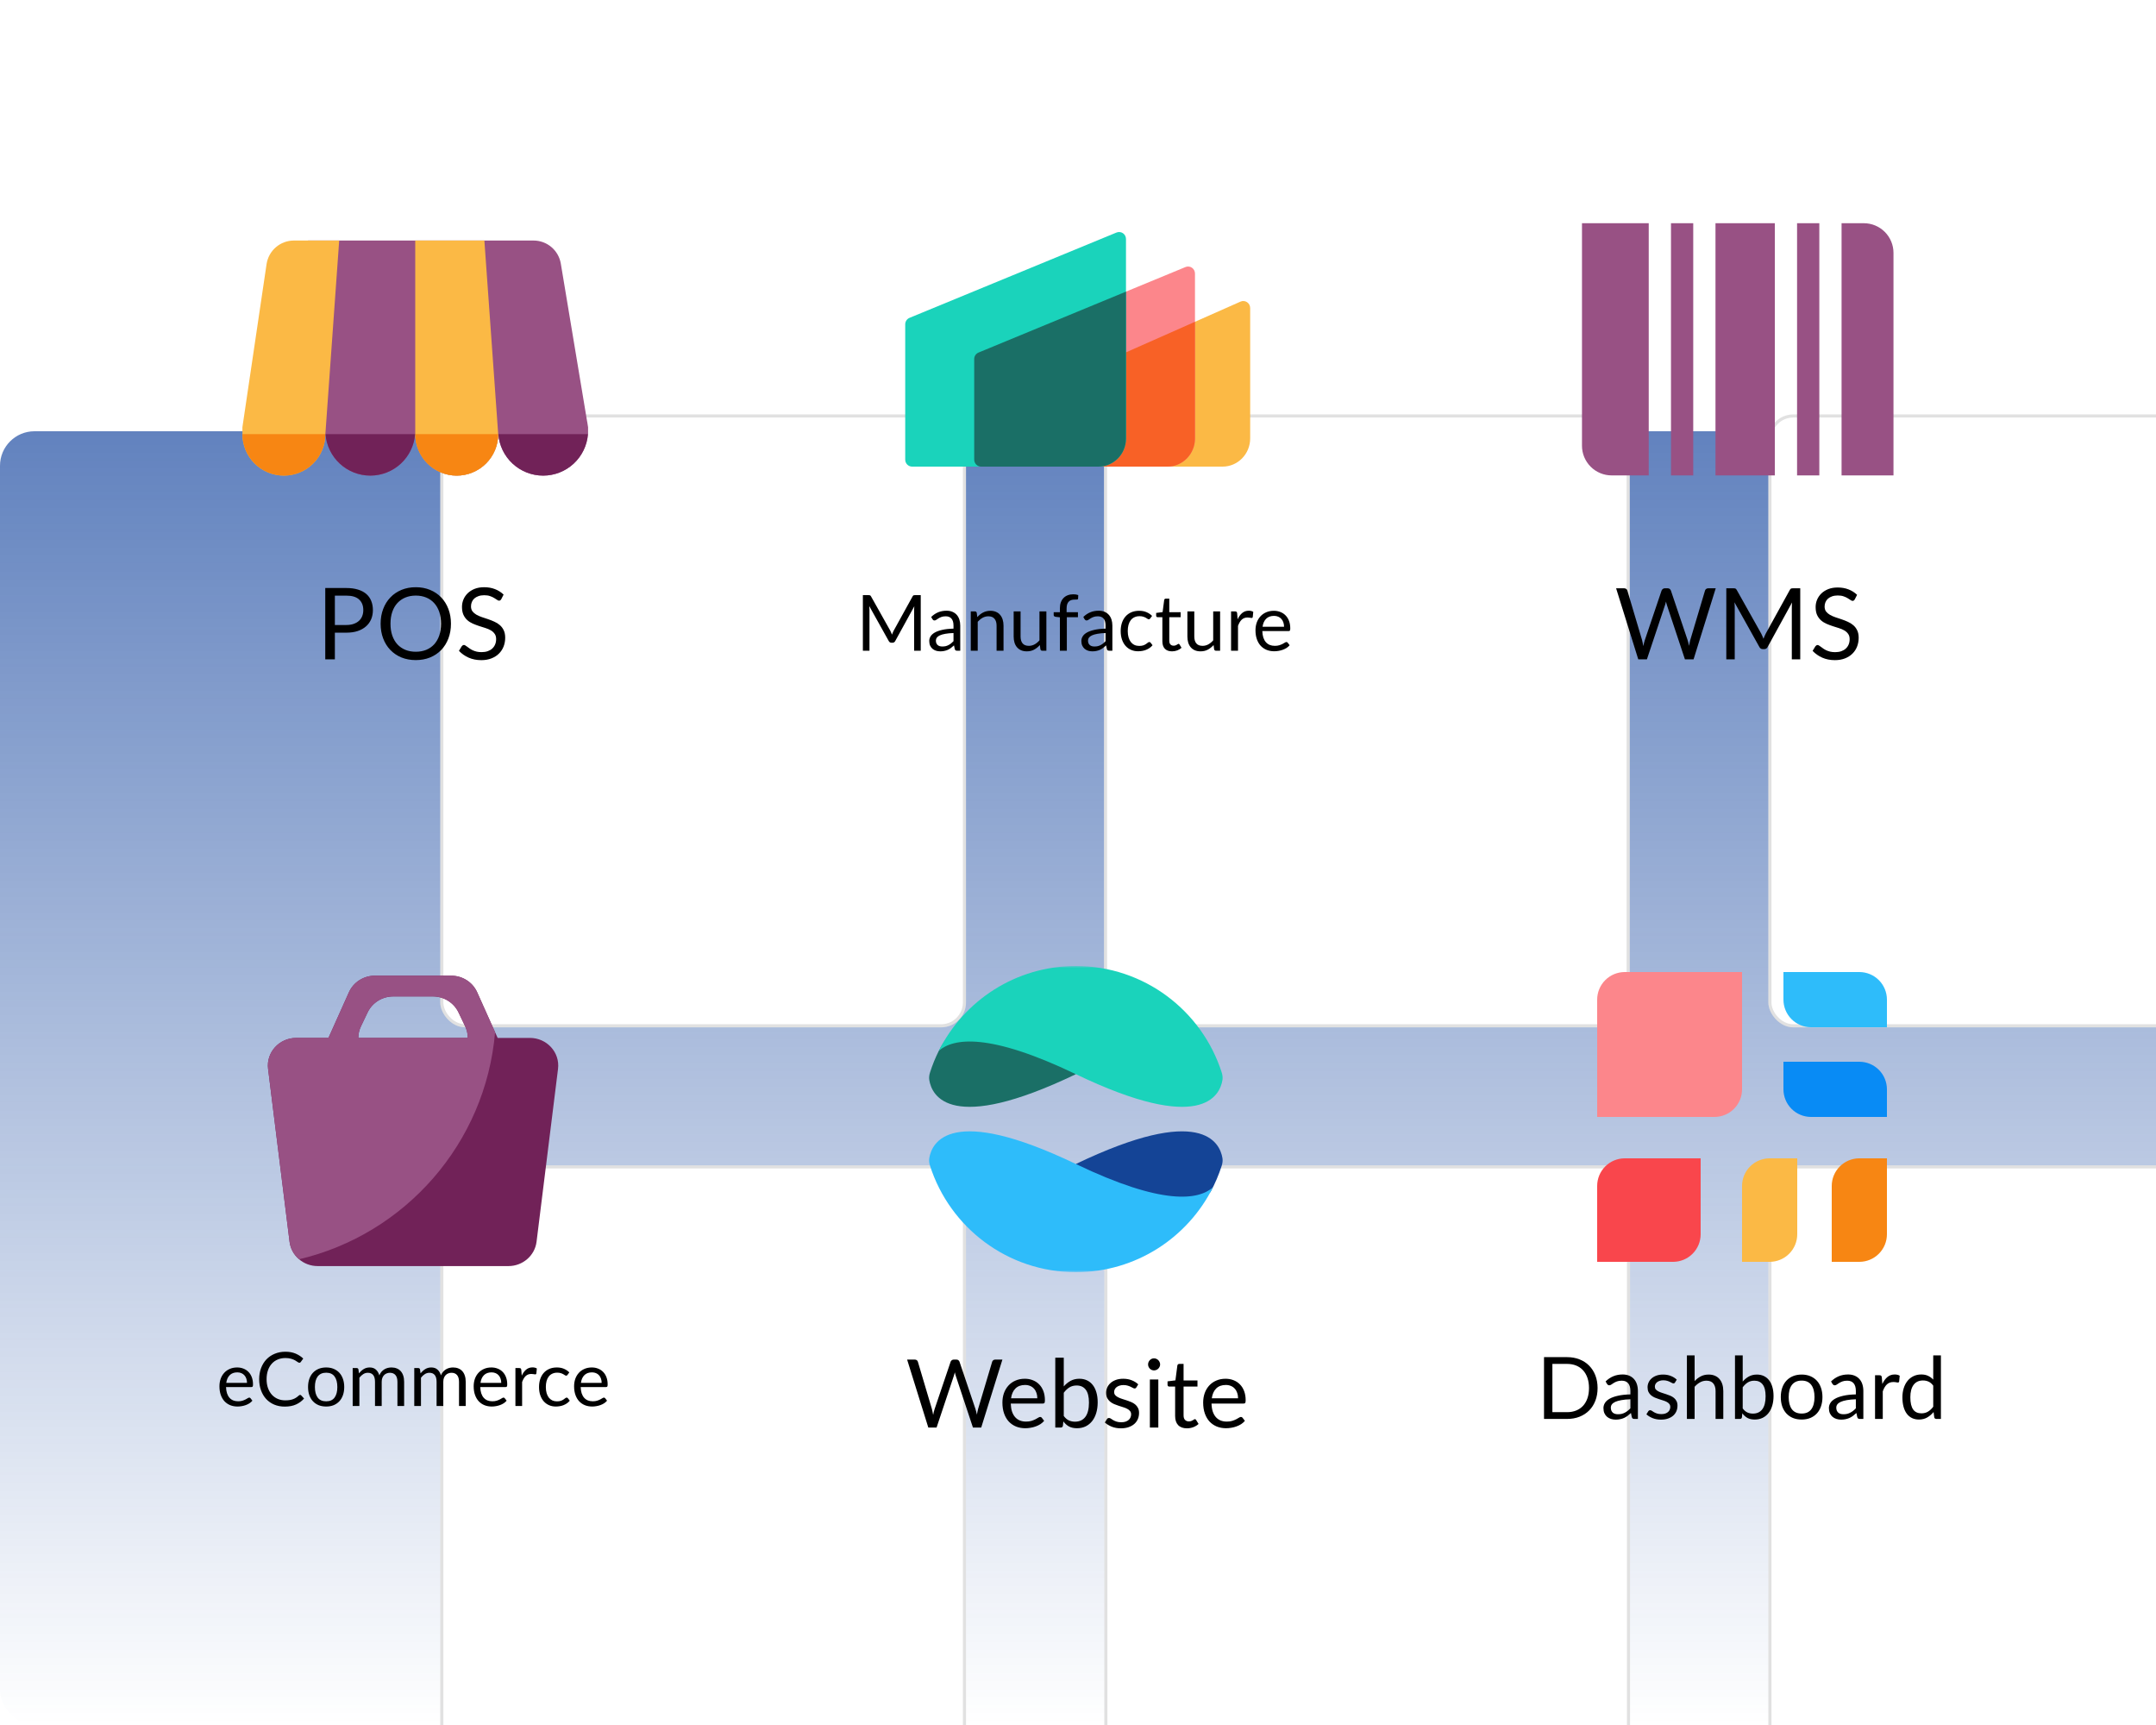
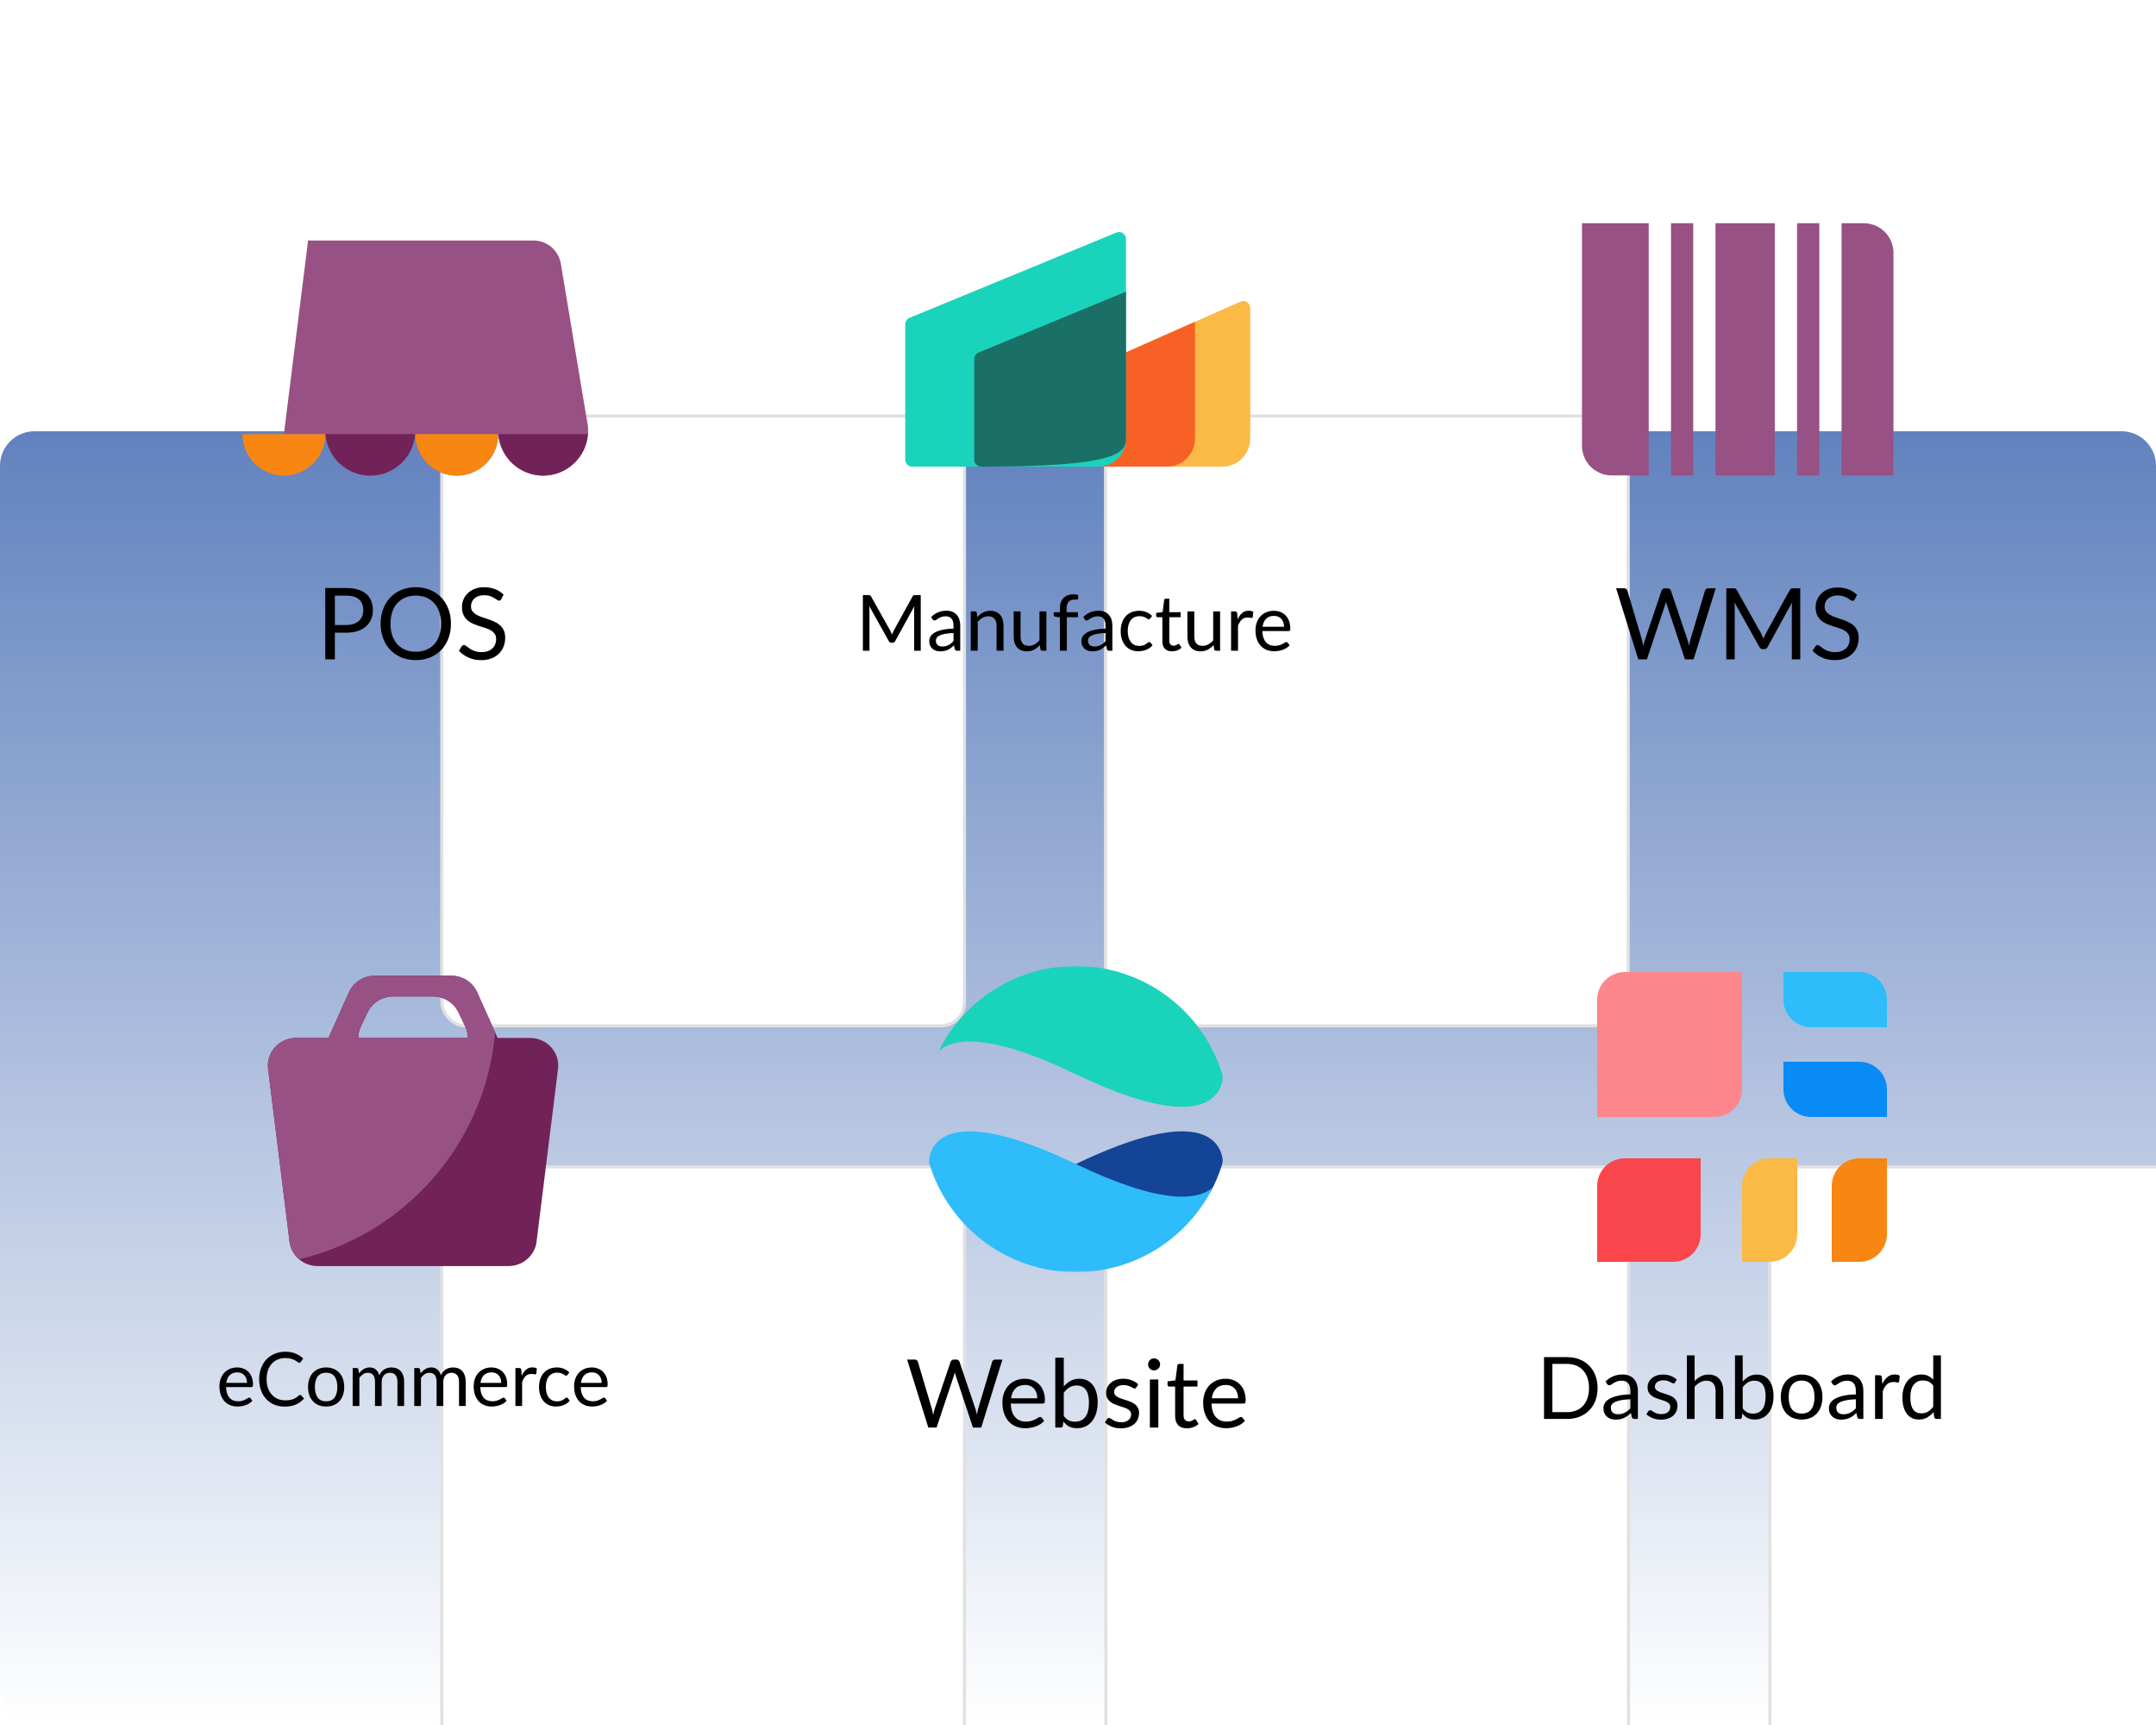
<svg xmlns="http://www.w3.org/2000/svg" width="500" height="400" viewBox="0 0 500 400" fill="none">
  <g clip-path="url(#clip0_734_68)">
    <path d="M0 108C0 103.582 3.582 100 8 100H492C496.418 100 500 103.582 500 108V392C500 396.418 496.418 400 492 400H8C3.582 400 0 396.418 0 392V108Z" fill="url(#paint0_linear_734_68)" fill-opacity="0.64" />
    <g filter="url(#filter0_dddd_734_68)">
      <rect x="35" y="29" width="121.93" height="142.131" rx="5.772" fill="white" />
      <rect x="35.361" y="29.361" width="121.209" height="141.41" rx="5.411" stroke="black" stroke-opacity="0.12" stroke-width="0.721" />
    </g>
    <path d="M80.315 144.928C80.954 144.928 81.516 144.843 82.001 144.674C82.493 144.505 82.905 144.27 83.236 143.97C83.575 143.662 83.829 143.296 83.998 142.873C84.167 142.45 84.252 141.984 84.252 141.476C84.252 140.422 83.925 139.599 83.27 139.006C82.624 138.413 81.639 138.117 80.315 138.117H77.66V144.928H80.315ZM80.315 136.351C81.362 136.351 82.27 136.474 83.04 136.72C83.817 136.959 84.46 137.301 84.967 137.748C85.475 138.194 85.853 138.733 86.099 139.364C86.353 139.995 86.48 140.699 86.48 141.476C86.48 142.246 86.345 142.95 86.076 143.589C85.806 144.228 85.41 144.778 84.887 145.24C84.371 145.701 83.728 146.063 82.959 146.325C82.197 146.579 81.316 146.706 80.315 146.706H77.66V152.893H75.432V136.351H80.315ZM104.582 144.628C104.582 145.867 104.386 147.006 103.993 148.045C103.601 149.076 103.047 149.965 102.331 150.711C101.615 151.458 100.753 152.039 99.745 152.454C98.745 152.862 97.637 153.066 96.421 153.066C95.205 153.066 94.097 152.862 93.096 152.454C92.096 152.039 91.238 151.458 90.522 150.711C89.806 149.965 89.252 149.076 88.86 148.045C88.467 147.006 88.271 145.867 88.271 144.628C88.271 143.389 88.467 142.254 88.86 141.222C89.252 140.183 89.806 139.291 90.522 138.544C91.238 137.79 92.096 137.205 93.096 136.79C94.097 136.374 95.205 136.166 96.421 136.166C97.637 136.166 98.745 136.374 99.745 136.79C100.753 137.205 101.615 137.79 102.331 138.544C103.047 139.291 103.601 140.183 103.993 141.222C104.386 142.254 104.582 143.389 104.582 144.628ZM102.285 144.628C102.285 143.612 102.146 142.7 101.869 141.892C101.592 141.084 101.2 140.403 100.692 139.849C100.184 139.287 99.568 138.856 98.845 138.556C98.121 138.256 97.314 138.106 96.421 138.106C95.536 138.106 94.731 138.256 94.008 138.556C93.285 138.856 92.665 139.287 92.15 139.849C91.642 140.403 91.249 141.084 90.972 141.892C90.695 142.7 90.557 143.612 90.557 144.628C90.557 145.644 90.695 146.556 90.972 147.364C91.249 148.164 91.642 148.845 92.15 149.407C92.665 149.961 93.285 150.388 94.008 150.688C94.731 150.981 95.536 151.127 96.421 151.127C97.314 151.127 98.121 150.981 98.845 150.688C99.568 150.388 100.184 149.961 100.692 149.407C101.2 148.845 101.592 148.164 101.869 147.364C102.146 146.556 102.285 145.644 102.285 144.628ZM116.248 138.937C116.178 139.052 116.101 139.141 116.017 139.202C115.94 139.256 115.844 139.283 115.728 139.283C115.597 139.283 115.444 139.218 115.267 139.087C115.09 138.956 114.866 138.814 114.597 138.66C114.335 138.498 114.016 138.352 113.639 138.221C113.269 138.09 112.819 138.025 112.288 138.025C111.788 138.025 111.346 138.094 110.961 138.233C110.584 138.363 110.264 138.544 110.003 138.775C109.749 139.006 109.556 139.279 109.425 139.595C109.295 139.903 109.229 140.237 109.229 140.599C109.229 141.061 109.341 141.446 109.564 141.753C109.795 142.054 110.095 142.311 110.464 142.527C110.841 142.742 111.265 142.931 111.734 143.092C112.211 143.246 112.696 143.408 113.189 143.577C113.689 143.747 114.174 143.939 114.643 144.155C115.12 144.362 115.544 144.628 115.913 144.951C116.29 145.274 116.59 145.671 116.813 146.14C117.044 146.609 117.16 147.187 117.16 147.872C117.16 148.595 117.037 149.276 116.79 149.915C116.544 150.546 116.182 151.096 115.705 151.566C115.236 152.035 114.655 152.404 113.962 152.674C113.277 152.943 112.496 153.078 111.619 153.078C110.541 153.078 109.564 152.885 108.687 152.501C107.809 152.108 107.059 151.581 106.436 150.919L107.082 149.857C107.144 149.772 107.217 149.703 107.301 149.649C107.394 149.588 107.494 149.557 107.602 149.557C107.702 149.557 107.813 149.599 107.936 149.684C108.067 149.761 108.213 149.861 108.375 149.984C108.537 150.107 108.721 150.242 108.929 150.388C109.137 150.534 109.372 150.669 109.633 150.792C109.903 150.915 110.207 151.019 110.545 151.104C110.884 151.181 111.265 151.219 111.688 151.219C112.219 151.219 112.692 151.146 113.108 151C113.523 150.854 113.874 150.65 114.158 150.388C114.451 150.119 114.674 149.799 114.828 149.43C114.982 149.061 115.059 148.649 115.059 148.195C115.059 147.695 114.943 147.287 114.712 146.971C114.489 146.648 114.193 146.379 113.824 146.163C113.454 145.948 113.031 145.767 112.554 145.621C112.077 145.467 111.592 145.313 111.099 145.159C110.607 144.997 110.122 144.812 109.645 144.605C109.168 144.397 108.744 144.128 108.375 143.797C108.006 143.466 107.705 143.054 107.475 142.561C107.251 142.061 107.14 141.446 107.14 140.714C107.14 140.13 107.251 139.564 107.475 139.018C107.705 138.471 108.036 137.986 108.467 137.563C108.906 137.14 109.441 136.801 110.072 136.547C110.711 136.293 111.442 136.166 112.265 136.166C113.189 136.166 114.027 136.313 114.782 136.605C115.544 136.897 116.213 137.321 116.79 137.875L116.248 138.937Z" fill="black" />
    <g clip-path="url(#clip1_734_68)">
      <path d="M71.448 55.775L65.837 100.667H75.487C75.688 103.285 76.87 105.732 78.796 107.516C80.723 109.301 83.252 110.292 85.878 110.292C88.504 110.292 91.033 109.301 92.96 107.516C94.886 105.732 96.068 103.285 96.269 100.667H96.299C96.299 103.218 97.313 105.665 99.117 107.469C100.921 109.273 103.368 110.287 105.919 110.287C108.47 110.287 110.917 109.273 112.721 107.469C114.525 105.665 115.539 103.218 115.539 100.667H115.569C115.77 103.285 116.952 105.732 118.878 107.516C120.805 109.301 123.334 110.292 125.96 110.292C128.586 110.292 131.116 109.301 133.042 107.516C134.969 105.732 136.15 103.285 136.351 100.667H136.382V99.064L136.309 98.626C136.285 98.419 136.254 98.213 136.216 98.007L136.18 97.818L136.147 97.658L130.06 61.135C129.81 59.637 129.038 58.277 127.88 57.295C126.722 56.314 125.253 55.775 123.735 55.775H71.448Z" fill="#985184" />
-       <path d="M78.663 55.775L75.456 100.667C75.456 103.218 74.443 105.665 72.639 107.469C70.835 109.273 68.388 110.287 65.837 110.287C63.285 110.287 60.838 109.273 59.034 107.469C57.23 105.665 56.217 103.218 56.217 100.667V99.064L61.819 61.249C62.044 59.727 62.809 58.337 63.973 57.333C65.138 56.328 66.625 55.775 68.163 55.775H78.663ZM112.332 55.775L115.538 100.667C115.538 103.218 114.525 105.665 112.721 107.469C110.917 109.273 108.47 110.287 105.919 110.287C103.367 110.287 100.921 109.273 99.117 107.469C97.312 105.665 96.299 103.218 96.299 100.667V55.775H112.332Z" fill="#FBB945" />
      <path d="M75.456 100.667C75.456 103.218 74.443 105.665 72.639 107.469C70.835 109.273 68.388 110.287 65.837 110.287C63.285 110.287 60.838 109.273 59.034 107.469C57.23 105.665 56.217 103.218 56.217 100.667H75.456ZM115.538 100.667C115.538 103.218 114.525 105.665 112.721 107.469C110.917 109.273 108.47 110.287 105.919 110.287C103.367 110.287 100.921 109.273 99.117 107.469C97.312 105.665 96.299 103.218 96.299 100.667H115.538Z" fill="#F78613" />
      <path d="M75.488 100.667C75.691 103.283 76.874 105.727 78.8 107.509C80.726 109.292 83.254 110.282 85.878 110.282C88.503 110.282 91.03 109.292 92.957 107.509C94.883 105.727 96.065 103.283 96.269 100.667H75.488ZM115.57 100.667C115.774 103.283 116.956 105.727 118.882 107.509C120.809 109.292 123.336 110.282 125.961 110.282C128.585 110.282 131.113 109.292 133.039 107.509C134.965 105.727 136.148 103.283 136.351 100.667H115.57Z" fill="#712258" />
    </g>
    <g filter="url(#filter1_dddd_734_68)">
      <rect x="188.93" y="29" width="121.93" height="142.131" rx="5.772" fill="white" />
      <rect x="189.29" y="29.361" width="121.209" height="141.41" rx="5.411" stroke="black" stroke-opacity="0.12" stroke-width="0.721" />
    </g>
    <path d="M213.53 137.996V150.893H212V141.416C212 141.29 212.003 141.155 212.009 141.011C212.021 140.867 212.033 140.72 212.045 140.57L207.617 148.634C207.479 148.904 207.269 149.039 206.987 149.039H206.735C206.453 149.039 206.243 148.904 206.105 148.634L201.587 140.534C201.623 140.852 201.641 141.146 201.641 141.416V150.893H200.111V137.996H201.398C201.554 137.996 201.674 138.011 201.758 138.041C201.842 138.071 201.923 138.155 202.001 138.293L206.456 146.231C206.528 146.375 206.597 146.525 206.663 146.681C206.735 146.837 206.801 146.996 206.861 147.158C206.921 146.996 206.984 146.837 207.05 146.681C207.116 146.519 207.188 146.366 207.266 146.222L211.64 138.293C211.712 138.155 211.79 138.071 211.874 138.041C211.964 138.011 212.087 137.996 212.243 137.996H213.53ZM221.127 146.789C220.389 146.813 219.759 146.873 219.237 146.969C218.721 147.059 218.298 147.179 217.968 147.329C217.644 147.479 217.407 147.656 217.257 147.86C217.113 148.064 217.041 148.292 217.041 148.544C217.041 148.784 217.08 148.991 217.158 149.165C217.236 149.339 217.341 149.483 217.473 149.597C217.611 149.705 217.77 149.786 217.95 149.84C218.136 149.888 218.334 149.912 218.544 149.912C218.826 149.912 219.084 149.885 219.318 149.831C219.552 149.771 219.771 149.687 219.975 149.579C220.185 149.471 220.383 149.342 220.569 149.192C220.761 149.042 220.947 148.871 221.127 148.679V146.789ZM215.952 143.063C216.456 142.577 216.999 142.214 217.581 141.974C218.163 141.734 218.808 141.614 219.516 141.614C220.026 141.614 220.479 141.698 220.875 141.866C221.271 142.034 221.604 142.268 221.874 142.568C222.144 142.868 222.348 143.231 222.486 143.657C222.624 144.083 222.693 144.551 222.693 145.061V150.893H221.982C221.826 150.893 221.706 150.869 221.622 150.821C221.538 150.767 221.472 150.665 221.424 150.515L221.244 149.651C221.004 149.873 220.77 150.071 220.542 150.245C220.314 150.413 220.074 150.557 219.822 150.677C219.57 150.791 219.3 150.878 219.012 150.938C218.73 151.004 218.415 151.037 218.067 151.037C217.713 151.037 217.38 150.989 217.068 150.893C216.756 150.791 216.483 150.641 216.249 150.443C216.021 150.245 215.838 149.996 215.7 149.696C215.568 149.39 215.502 149.03 215.502 148.616C215.502 148.256 215.601 147.911 215.799 147.581C215.997 147.245 216.318 146.948 216.762 146.69C217.206 146.432 217.785 146.222 218.499 146.06C219.213 145.892 220.089 145.796 221.127 145.772V145.061C221.127 144.353 220.974 143.819 220.668 143.459C220.362 143.093 219.915 142.91 219.327 142.91C218.931 142.91 218.598 142.961 218.328 143.063C218.064 143.159 217.833 143.27 217.635 143.396C217.443 143.516 217.275 143.627 217.131 143.729C216.993 143.825 216.855 143.873 216.717 143.873C216.609 143.873 216.516 143.846 216.438 143.792C216.36 143.732 216.294 143.66 216.24 143.576L215.952 143.063ZM226.645 143.099C226.843 142.877 227.053 142.676 227.275 142.496C227.497 142.316 227.731 142.163 227.977 142.037C228.229 141.905 228.493 141.806 228.769 141.74C229.051 141.668 229.354 141.632 229.678 141.632C230.176 141.632 230.614 141.716 230.992 141.884C231.376 142.046 231.694 142.28 231.946 142.586C232.204 142.886 232.399 143.249 232.531 143.675C232.663 144.101 232.729 144.572 232.729 145.088V150.893H231.118V145.088C231.118 144.398 230.959 143.864 230.641 143.486C230.329 143.102 229.852 142.91 229.21 142.91C228.736 142.91 228.292 143.024 227.878 143.252C227.47 143.48 227.092 143.789 226.744 144.179V150.893H225.133V141.776H226.096C226.324 141.776 226.465 141.887 226.519 142.109L226.645 143.099ZM242.667 141.776V150.893H241.713C241.485 150.893 241.341 150.782 241.281 150.56L241.155 149.579C240.759 150.017 240.315 150.371 239.823 150.641C239.331 150.905 238.767 151.037 238.131 151.037C237.633 151.037 237.192 150.956 236.808 150.794C236.43 150.626 236.112 150.392 235.854 150.092C235.596 149.792 235.401 149.429 235.269 149.003C235.143 148.577 235.08 148.106 235.08 147.59V141.776H236.682V147.59C236.682 148.28 236.838 148.814 237.15 149.192C237.468 149.57 237.951 149.759 238.599 149.759C239.073 149.759 239.514 149.648 239.922 149.426C240.336 149.198 240.717 148.886 241.065 148.49V141.776H242.667ZM245.801 150.893V143.144L244.793 143.027C244.667 142.997 244.562 142.952 244.478 142.892C244.4 142.826 244.361 142.733 244.361 142.613V141.956H245.801V141.074C245.801 140.552 245.873 140.09 246.017 139.688C246.167 139.28 246.377 138.938 246.647 138.662C246.923 138.38 247.253 138.167 247.637 138.023C248.021 137.879 248.453 137.807 248.933 137.807C249.341 137.807 249.716 137.867 250.058 137.987L250.022 138.788C250.01 138.932 249.929 139.01 249.779 139.022C249.635 139.034 249.44 139.04 249.194 139.04C248.918 139.04 248.666 139.076 248.438 139.148C248.216 139.22 248.024 139.337 247.862 139.499C247.7 139.661 247.574 139.874 247.484 140.138C247.4 140.402 247.358 140.729 247.358 141.119V141.956H249.986V143.117H247.412V150.893H245.801ZM256.406 146.789C255.668 146.813 255.038 146.873 254.516 146.969C254 147.059 253.577 147.179 253.247 147.329C252.923 147.479 252.686 147.656 252.536 147.86C252.392 148.064 252.32 148.292 252.32 148.544C252.32 148.784 252.359 148.991 252.437 149.165C252.515 149.339 252.62 149.483 252.752 149.597C252.89 149.705 253.049 149.786 253.229 149.84C253.415 149.888 253.613 149.912 253.823 149.912C254.105 149.912 254.363 149.885 254.597 149.831C254.831 149.771 255.05 149.687 255.254 149.579C255.464 149.471 255.662 149.342 255.848 149.192C256.04 149.042 256.226 148.871 256.406 148.679V146.789ZM251.231 143.063C251.735 142.577 252.278 142.214 252.86 141.974C253.442 141.734 254.087 141.614 254.795 141.614C255.305 141.614 255.758 141.698 256.154 141.866C256.55 142.034 256.883 142.268 257.153 142.568C257.423 142.868 257.627 143.231 257.765 143.657C257.903 144.083 257.972 144.551 257.972 145.061V150.893H257.261C257.105 150.893 256.985 150.869 256.901 150.821C256.817 150.767 256.751 150.665 256.703 150.515L256.523 149.651C256.283 149.873 256.049 150.071 255.821 150.245C255.593 150.413 255.353 150.557 255.101 150.677C254.849 150.791 254.579 150.878 254.291 150.938C254.009 151.004 253.694 151.037 253.346 151.037C252.992 151.037 252.659 150.989 252.347 150.893C252.035 150.791 251.762 150.641 251.528 150.443C251.3 150.245 251.117 149.996 250.979 149.696C250.847 149.39 250.781 149.03 250.781 148.616C250.781 148.256 250.88 147.911 251.078 147.581C251.276 147.245 251.597 146.948 252.041 146.69C252.485 146.432 253.064 146.222 253.778 146.06C254.492 145.892 255.368 145.796 256.406 145.772V145.061C256.406 144.353 256.253 143.819 255.947 143.459C255.641 143.093 255.194 142.91 254.606 142.91C254.21 142.91 253.877 142.961 253.607 143.063C253.343 143.159 253.112 143.27 252.914 143.396C252.722 143.516 252.554 143.627 252.41 143.729C252.272 143.825 252.134 143.873 251.996 143.873C251.888 143.873 251.795 143.846 251.717 143.792C251.639 143.732 251.573 143.66 251.519 143.576L251.231 143.063ZM266.758 143.396C266.71 143.462 266.662 143.513 266.614 143.549C266.566 143.585 266.5 143.603 266.416 143.603C266.326 143.603 266.227 143.567 266.119 143.495C266.011 143.417 265.876 143.333 265.714 143.243C265.558 143.153 265.363 143.072 265.129 143C264.901 142.922 264.619 142.883 264.283 142.883C263.833 142.883 263.437 142.964 263.095 143.126C262.753 143.282 262.465 143.51 262.231 143.81C262.003 144.11 261.829 144.473 261.709 144.899C261.595 145.325 261.538 145.802 261.538 146.33C261.538 146.882 261.601 147.374 261.727 147.806C261.853 148.232 262.03 148.592 262.258 148.886C262.492 149.174 262.771 149.396 263.095 149.552C263.425 149.702 263.794 149.777 264.202 149.777C264.592 149.777 264.913 149.732 265.165 149.642C265.417 149.546 265.624 149.441 265.786 149.327C265.954 149.213 266.092 149.111 266.2 149.021C266.314 148.925 266.425 148.877 266.533 148.877C266.665 148.877 266.767 148.928 266.839 149.03L267.289 149.615C267.091 149.861 266.866 150.071 266.614 150.245C266.362 150.419 266.089 150.566 265.795 150.686C265.507 150.8 265.204 150.884 264.886 150.938C264.568 150.992 264.244 151.019 263.914 151.019C263.344 151.019 262.813 150.914 262.321 150.704C261.835 150.494 261.412 150.191 261.052 149.795C260.692 149.393 260.41 148.901 260.206 148.319C260.002 147.737 259.9 147.074 259.9 146.33C259.9 145.652 259.993 145.025 260.179 144.449C260.371 143.873 260.647 143.378 261.007 142.964C261.373 142.544 261.82 142.217 262.348 141.983C262.882 141.749 263.494 141.632 264.184 141.632C264.826 141.632 265.39 141.737 265.876 141.947C266.368 142.151 266.803 142.442 267.181 142.82L266.758 143.396ZM271.807 151.037C271.087 151.037 270.532 150.836 270.142 150.434C269.758 150.032 269.566 149.453 269.566 148.697V143.117H268.468C268.372 143.117 268.291 143.09 268.225 143.036C268.159 142.976 268.126 142.886 268.126 142.766V142.127L269.62 141.938L269.989 139.121C270.007 139.031 270.046 138.959 270.106 138.905C270.172 138.845 270.256 138.815 270.358 138.815H271.168V141.956H273.805V143.117H271.168V148.589C271.168 148.973 271.261 149.258 271.447 149.444C271.633 149.63 271.873 149.723 272.167 149.723C272.335 149.723 272.479 149.702 272.599 149.66C272.725 149.612 272.833 149.561 272.923 149.507C273.013 149.453 273.088 149.405 273.148 149.363C273.214 149.315 273.271 149.291 273.319 149.291C273.403 149.291 273.478 149.342 273.544 149.444L274.012 150.209C273.736 150.467 273.403 150.671 273.013 150.821C272.623 150.965 272.221 151.037 271.807 151.037ZM282.956 141.776V150.893H282.002C281.774 150.893 281.63 150.782 281.57 150.56L281.444 149.579C281.048 150.017 280.604 150.371 280.112 150.641C279.62 150.905 279.056 151.037 278.42 151.037C277.922 151.037 277.481 150.956 277.097 150.794C276.719 150.626 276.401 150.392 276.143 150.092C275.885 149.792 275.69 149.429 275.558 149.003C275.432 148.577 275.369 148.106 275.369 147.59V141.776H276.971V147.59C276.971 148.28 277.127 148.814 277.439 149.192C277.757 149.57 278.24 149.759 278.888 149.759C279.362 149.759 279.803 149.648 280.211 149.426C280.625 149.198 281.006 148.886 281.354 148.49V141.776H282.956ZM287.018 143.603C287.306 142.979 287.66 142.493 288.08 142.145C288.5 141.791 289.013 141.614 289.619 141.614C289.811 141.614 289.994 141.635 290.168 141.677C290.348 141.719 290.507 141.785 290.645 141.875L290.528 143.072C290.492 143.222 290.402 143.297 290.258 143.297C290.174 143.297 290.051 143.279 289.889 143.243C289.727 143.207 289.544 143.189 289.34 143.189C289.052 143.189 288.794 143.231 288.566 143.315C288.344 143.399 288.143 143.525 287.963 143.693C287.789 143.855 287.63 144.059 287.486 144.305C287.348 144.545 287.222 144.821 287.108 145.133V150.893H285.497V141.776H286.415C286.589 141.776 286.709 141.809 286.775 141.875C286.841 141.941 286.886 142.055 286.91 142.217L287.018 143.603ZM297.786 145.34C297.786 144.968 297.732 144.629 297.624 144.323C297.522 144.011 297.369 143.744 297.165 143.522C296.967 143.294 296.724 143.12 296.436 143C296.148 142.874 295.821 142.811 295.455 142.811C294.687 142.811 294.078 143.036 293.628 143.486C293.184 143.93 292.908 144.548 292.8 145.34H297.786ZM299.082 149.615C298.884 149.855 298.647 150.065 298.371 150.245C298.095 150.419 297.798 150.563 297.48 150.677C297.168 150.791 296.844 150.875 296.508 150.929C296.172 150.989 295.839 151.019 295.509 151.019C294.879 151.019 294.297 150.914 293.763 150.704C293.235 150.488 292.776 150.176 292.386 149.768C292.002 149.354 291.702 148.844 291.486 148.238C291.27 147.632 291.162 146.936 291.162 146.15C291.162 145.514 291.258 144.92 291.45 144.368C291.648 143.816 291.93 143.339 292.296 142.937C292.662 142.529 293.109 142.211 293.637 141.983C294.165 141.749 294.759 141.632 295.419 141.632C295.965 141.632 296.469 141.725 296.931 141.911C297.399 142.091 297.801 142.355 298.137 142.703C298.479 143.045 298.746 143.471 298.938 143.981C299.13 144.485 299.226 145.061 299.226 145.709C299.226 145.961 299.199 146.129 299.145 146.213C299.091 146.297 298.989 146.339 298.839 146.339H292.746C292.764 146.915 292.842 147.416 292.98 147.842C293.124 148.268 293.322 148.625 293.574 148.913C293.826 149.195 294.126 149.408 294.474 149.552C294.822 149.69 295.212 149.759 295.644 149.759C296.046 149.759 296.391 149.714 296.679 149.624C296.973 149.528 297.225 149.426 297.435 149.318C297.645 149.21 297.819 149.111 297.957 149.021C298.101 148.925 298.224 148.877 298.326 148.877C298.458 148.877 298.56 148.928 298.632 149.03L299.082 149.615Z" fill="black" />
    <g clip-path="url(#clip2_734_68)">
      <path d="M289.93 71.437C289.93 70.261 288.751 69.469 287.693 69.936L242.893 89.781C242.605 89.912 242.36 90.123 242.189 90.39C242.018 90.656 241.928 90.967 241.93 91.283V106.563C241.93 107.467 242.647 108.2 243.53 108.2H283.53C287.066 108.2 289.93 105.272 289.93 101.658V71.437Z" fill="#FBB945" />
-       <path d="M277.13 63.429C277.13 62.274 275.979 61.486 274.928 61.922L226.928 81.752C226.631 81.876 226.378 82.086 226.2 82.355C226.022 82.623 225.928 82.939 225.93 83.261V106.573C225.93 107.472 226.647 108.2 227.53 108.2H270.73C274.266 108.2 277.13 105.286 277.13 101.691V63.429Z" fill="#FC868B" />
      <path d="M277.13 74.616L242.893 89.781C242.309 90.04 241.93 90.629 241.93 91.282V106.565C241.93 107.467 242.646 108.2 243.53 108.2H270.73C274.266 108.2 277.13 105.285 277.13 101.691V74.616Z" fill="#F86126" />
      <path d="M261.13 55.424C261.13 54.272 259.979 53.488 258.928 53.92L210.928 73.702C210.632 73.826 210.378 74.035 210.201 74.303C210.023 74.571 209.929 74.885 209.93 75.206V106.578C209.93 107.474 210.646 108.2 211.53 108.2H254.73C258.266 108.2 261.13 105.293 261.13 101.707V55.424Z" fill="#1AD3BB" />
-       <path d="M261.13 67.622L226.928 81.752C226.631 81.876 226.378 82.086 226.2 82.355C226.022 82.624 225.928 82.939 225.93 83.261V106.573C225.93 107.472 226.647 108.2 227.53 108.2H254.73C258.266 108.2 261.13 105.293 261.13 101.707V67.622Z" fill="#1A6F66" />
+       <path d="M261.13 67.622L226.928 81.752C226.631 81.876 226.378 82.086 226.2 82.355C226.022 82.624 225.928 82.939 225.93 83.261V106.573C225.93 107.472 226.647 108.2 227.53 108.2C258.266 108.2 261.13 105.293 261.13 101.707V67.622Z" fill="#1A6F66" />
    </g>
    <g filter="url(#filter2_dddd_734_68)">
-       <rect x="343" y="29" width="121.93" height="142.131" rx="5.772" fill="white" />
-       <rect x="343.361" y="29.361" width="121.209" height="141.41" rx="5.411" stroke="black" stroke-opacity="0.12" stroke-width="0.721" />
-     </g>
+       </g>
    <path d="M397.896 136.414L392.756 152.893H390.755L386.58 140.324C386.542 140.201 386.503 140.071 386.465 139.933C386.434 139.795 386.4 139.649 386.362 139.496C386.323 139.649 386.285 139.795 386.247 139.933C386.208 140.071 386.17 140.201 386.132 140.324L381.934 152.893H379.933L374.793 136.414H376.644C376.843 136.414 377.008 136.463 377.139 136.563C377.277 136.663 377.365 136.789 377.403 136.943L380.807 148.397C380.861 148.604 380.911 148.826 380.957 149.064C381.01 149.301 381.06 149.554 381.106 149.823C381.16 149.554 381.213 149.301 381.267 149.064C381.328 148.818 381.394 148.596 381.463 148.397L385.338 136.943C385.384 136.812 385.472 136.693 385.603 136.586C385.741 136.471 385.905 136.414 386.097 136.414H386.741C386.94 136.414 387.101 136.463 387.224 136.563C387.347 136.663 387.439 136.789 387.5 136.943L391.364 148.397C391.433 148.596 391.494 148.811 391.548 149.041C391.609 149.271 391.667 149.512 391.721 149.765C391.759 149.512 391.801 149.271 391.847 149.041C391.893 148.811 391.943 148.596 391.997 148.397L395.412 136.943C395.45 136.805 395.535 136.682 395.665 136.575C395.803 136.467 395.968 136.414 396.16 136.414H397.896ZM417.496 136.414V152.893H415.541V140.784C415.541 140.623 415.544 140.45 415.552 140.266C415.567 140.082 415.583 139.894 415.598 139.703L409.94 150.007C409.764 150.352 409.495 150.524 409.135 150.524H408.813C408.453 150.524 408.184 150.352 408.008 150.007L402.235 139.657C402.281 140.063 402.304 140.439 402.304 140.784V152.893H400.349V136.414H401.994C402.193 136.414 402.346 136.433 402.454 136.471C402.561 136.509 402.664 136.617 402.764 136.793L408.457 146.936C408.549 147.12 408.637 147.312 408.721 147.511C408.813 147.71 408.897 147.914 408.974 148.121C409.051 147.914 409.131 147.71 409.216 147.511C409.3 147.304 409.392 147.109 409.492 146.925L415.081 136.793C415.173 136.617 415.272 136.509 415.38 136.471C415.495 136.433 415.652 136.414 415.851 136.414H417.496ZM430.139 138.99C430.07 139.105 429.993 139.193 429.909 139.254C429.832 139.308 429.736 139.335 429.621 139.335C429.491 139.335 429.338 139.269 429.161 139.139C428.985 139.009 428.763 138.867 428.494 138.714C428.234 138.553 427.916 138.407 427.54 138.277C427.172 138.146 426.723 138.081 426.194 138.081C425.696 138.081 425.255 138.15 424.872 138.288C424.496 138.418 424.178 138.599 423.917 138.829C423.664 139.059 423.473 139.331 423.342 139.645C423.212 139.952 423.147 140.285 423.147 140.646C423.147 141.106 423.258 141.489 423.48 141.796C423.71 142.095 424.009 142.351 424.377 142.566C424.753 142.781 425.175 142.969 425.642 143.13C426.118 143.283 426.601 143.444 427.091 143.613C427.59 143.781 428.073 143.973 428.54 144.188C429.016 144.395 429.437 144.659 429.805 144.981C430.181 145.303 430.48 145.698 430.702 146.166C430.932 146.633 431.047 147.208 431.047 147.891C431.047 148.611 430.925 149.29 430.679 149.926C430.434 150.555 430.074 151.103 429.598 151.571C429.131 152.038 428.552 152.406 427.862 152.675C427.18 152.943 426.401 153.077 425.527 153.077C424.454 153.077 423.48 152.885 422.606 152.502C421.732 152.111 420.985 151.586 420.364 150.927L421.008 149.869C421.069 149.784 421.142 149.715 421.226 149.662C421.318 149.6 421.418 149.57 421.525 149.57C421.625 149.57 421.736 149.612 421.859 149.696C421.989 149.773 422.135 149.872 422.296 149.995C422.457 150.118 422.641 150.252 422.848 150.398C423.055 150.543 423.289 150.677 423.549 150.8C423.818 150.923 424.121 151.026 424.458 151.111C424.795 151.187 425.175 151.226 425.596 151.226C426.125 151.226 426.597 151.153 427.011 151.007C427.425 150.861 427.774 150.658 428.057 150.398C428.349 150.129 428.571 149.811 428.724 149.443C428.878 149.075 428.954 148.665 428.954 148.213C428.954 147.714 428.839 147.308 428.609 146.994C428.387 146.672 428.092 146.403 427.724 146.189C427.356 145.974 426.934 145.794 426.459 145.648C425.984 145.495 425.501 145.341 425.01 145.188C424.519 145.027 424.036 144.843 423.561 144.636C423.086 144.429 422.664 144.161 422.296 143.831C421.928 143.501 421.629 143.091 421.399 142.601C421.177 142.102 421.065 141.489 421.065 140.761C421.065 140.178 421.177 139.614 421.399 139.07C421.629 138.526 421.959 138.043 422.388 137.621C422.825 137.199 423.358 136.862 423.986 136.609C424.623 136.356 425.351 136.23 426.171 136.23C427.091 136.23 427.927 136.375 428.678 136.667C429.437 136.958 430.104 137.38 430.679 137.932L430.139 138.99Z" fill="black" />
    <path d="M397.84 51.76H411.6V110.24H397.84V51.76ZM366.88 51.76H382.36V110.24H373.76C371.935 110.24 370.185 109.515 368.895 108.225C367.605 106.935 366.88 105.185 366.88 103.36V51.76ZM427.08 51.76H432.24C434.065 51.76 435.815 52.485 437.105 53.775C438.395 55.065 439.12 56.815 439.12 58.64V110.24H427.08V51.76ZM416.76 51.76H421.92V110.24H416.76V51.76ZM387.52 51.76H392.68V110.24H387.52V51.76Z" fill="#985184" />
    <g filter="url(#filter3_dddd_734_68)">
      <rect x="35" y="203.131" width="121.93" height="142.131" rx="5.772" fill="white" />
      <rect x="35.361" y="203.492" width="121.209" height="141.41" rx="5.411" stroke="black" stroke-opacity="0.12" stroke-width="0.721" />
    </g>
    <path d="M57.283 320.67C57.283 320.311 57.231 319.984 57.127 319.689C57.028 319.388 56.881 319.13 56.684 318.916C56.493 318.696 56.258 318.528 55.98 318.412C55.703 318.291 55.387 318.23 55.034 318.23C54.293 318.23 53.705 318.447 53.271 318.881C52.843 319.31 52.576 319.906 52.472 320.67H57.283ZM58.534 324.795C58.343 325.027 58.114 325.23 57.848 325.403C57.581 325.571 57.295 325.71 56.988 325.82C56.687 325.93 56.374 326.011 56.05 326.063C55.726 326.121 55.404 326.15 55.086 326.15C54.478 326.15 53.916 326.049 53.401 325.846C52.892 325.638 52.449 325.337 52.072 324.943C51.702 324.544 51.413 324.051 51.204 323.467C50.996 322.882 50.891 322.21 50.891 321.452C50.891 320.838 50.984 320.265 51.169 319.732C51.36 319.2 51.633 318.739 51.986 318.351C52.339 317.958 52.77 317.651 53.28 317.431C53.789 317.205 54.362 317.092 54.999 317.092C55.526 317.092 56.012 317.182 56.458 317.361C56.91 317.535 57.298 317.79 57.622 318.126C57.952 318.456 58.209 318.867 58.395 319.359C58.58 319.845 58.673 320.401 58.673 321.026C58.673 321.269 58.647 321.432 58.594 321.513C58.542 321.594 58.444 321.634 58.299 321.634H52.42C52.437 322.19 52.513 322.673 52.646 323.085C52.785 323.496 52.976 323.84 53.219 324.118C53.462 324.39 53.752 324.596 54.087 324.735C54.423 324.868 54.799 324.934 55.216 324.934C55.604 324.934 55.937 324.891 56.215 324.804C56.499 324.711 56.742 324.613 56.944 324.509C57.147 324.405 57.315 324.309 57.448 324.222C57.587 324.13 57.706 324.083 57.804 324.083C57.932 324.083 58.03 324.132 58.099 324.231L58.534 324.795ZM69.605 323.458C69.698 323.458 69.779 323.496 69.848 323.571L70.517 324.292C70.007 324.882 69.388 325.342 68.658 325.673C67.935 326.003 67.058 326.168 66.027 326.168C65.135 326.168 64.325 326.014 63.595 325.707C62.866 325.395 62.243 324.96 61.728 324.405C61.213 323.843 60.813 323.171 60.53 322.39C60.246 321.608 60.104 320.748 60.104 319.81C60.104 318.873 60.252 318.013 60.547 317.231C60.842 316.45 61.256 315.778 61.789 315.216C62.327 314.655 62.97 314.221 63.717 313.914C64.464 313.601 65.289 313.445 66.192 313.445C67.078 313.445 67.859 313.587 68.537 313.87C69.214 314.154 69.811 314.539 70.326 315.025L69.77 315.798C69.735 315.856 69.689 315.905 69.631 315.946C69.579 315.981 69.507 315.998 69.414 315.998C69.31 315.998 69.182 315.943 69.032 315.833C68.881 315.717 68.684 315.59 68.441 315.451C68.198 315.312 67.894 315.187 67.529 315.077C67.165 314.962 66.716 314.904 66.183 314.904C65.541 314.904 64.953 315.017 64.42 315.242C63.888 315.462 63.427 315.784 63.039 316.206C62.657 316.629 62.359 317.144 62.145 317.752C61.931 318.36 61.824 319.046 61.824 319.81C61.824 320.586 61.934 321.278 62.154 321.886C62.38 322.494 62.683 323.009 63.066 323.432C63.453 323.849 63.908 324.167 64.429 324.387C64.956 324.607 65.523 324.717 66.131 324.717C66.502 324.717 66.835 324.697 67.13 324.656C67.431 324.61 67.706 324.541 67.955 324.448C68.21 324.355 68.444 324.24 68.658 324.101C68.878 323.956 69.096 323.785 69.31 323.588C69.408 323.501 69.507 323.458 69.605 323.458ZM75.644 317.092C76.287 317.092 76.866 317.199 77.381 317.414C77.896 317.628 78.336 317.932 78.701 318.325C79.066 318.719 79.344 319.197 79.535 319.758C79.732 320.314 79.83 320.937 79.83 321.626C79.83 322.32 79.732 322.946 79.535 323.501C79.344 324.057 79.066 324.532 78.701 324.926C78.336 325.319 77.896 325.623 77.381 325.838C76.866 326.046 76.287 326.15 75.644 326.15C74.996 326.15 74.411 326.046 73.89 325.838C73.375 325.623 72.935 325.319 72.57 324.926C72.205 324.532 71.924 324.057 71.728 323.501C71.536 322.946 71.441 322.32 71.441 321.626C71.441 320.937 71.536 320.314 71.728 319.758C71.924 319.197 72.205 318.719 72.57 318.325C72.935 317.932 73.375 317.628 73.89 317.414C74.411 317.199 74.996 317.092 75.644 317.092ZM75.644 324.943C76.513 324.943 77.161 324.654 77.59 324.075C78.018 323.49 78.232 322.676 78.232 321.634C78.232 320.586 78.018 319.77 77.59 319.185C77.161 318.6 76.513 318.308 75.644 318.308C75.204 318.308 74.819 318.383 74.489 318.534C74.165 318.684 73.893 318.902 73.673 319.185C73.459 319.469 73.296 319.819 73.186 320.236C73.082 320.647 73.03 321.113 73.03 321.634C73.03 322.676 73.244 323.49 73.673 324.075C74.107 324.654 74.764 324.943 75.644 324.943ZM81.791 326.029V317.231H82.72C82.94 317.231 83.076 317.338 83.128 317.553L83.241 318.456C83.565 318.056 83.93 317.729 84.335 317.474C84.741 317.22 85.21 317.092 85.742 317.092C86.333 317.092 86.81 317.257 87.175 317.587C87.546 317.917 87.812 318.363 87.974 318.925C88.102 318.606 88.264 318.331 88.46 318.1C88.663 317.868 88.889 317.677 89.138 317.526C89.387 317.376 89.65 317.266 89.928 317.196C90.212 317.127 90.498 317.092 90.788 317.092C91.251 317.092 91.662 317.168 92.021 317.318C92.386 317.463 92.693 317.677 92.942 317.961C93.196 318.244 93.39 318.595 93.523 319.012C93.657 319.423 93.723 319.894 93.723 320.427V326.029H92.169V320.427C92.169 319.738 92.018 319.217 91.717 318.864C91.416 318.505 90.982 318.325 90.414 318.325C90.16 318.325 89.916 318.372 89.685 318.464C89.459 318.551 89.259 318.682 89.086 318.855C88.912 319.029 88.773 319.249 88.669 319.515C88.57 319.776 88.521 320.08 88.521 320.427V326.029H86.967V320.427C86.967 319.721 86.825 319.194 86.541 318.847C86.257 318.499 85.844 318.325 85.299 318.325C84.917 318.325 84.564 318.43 84.24 318.638C83.916 318.841 83.617 319.119 83.345 319.472V326.029H81.791ZM96.073 326.029V317.231H97.002C97.222 317.231 97.358 317.338 97.41 317.553L97.523 318.456C97.847 318.056 98.212 317.729 98.617 317.474C99.022 317.22 99.491 317.092 100.024 317.092C100.615 317.092 101.092 317.257 101.457 317.587C101.828 317.917 102.094 318.363 102.256 318.925C102.383 318.606 102.545 318.331 102.742 318.1C102.945 317.868 103.171 317.677 103.42 317.526C103.669 317.376 103.932 317.266 104.21 317.196C104.494 317.127 104.78 317.092 105.07 317.092C105.533 317.092 105.944 317.168 106.303 317.318C106.668 317.463 106.975 317.677 107.224 317.961C107.478 318.244 107.672 318.595 107.805 319.012C107.939 319.423 108.005 319.894 108.005 320.427V326.029H106.451V320.427C106.451 319.738 106.3 319.217 105.999 318.864C105.698 318.505 105.264 318.325 104.696 318.325C104.442 318.325 104.198 318.372 103.967 318.464C103.741 318.551 103.541 318.682 103.368 318.855C103.194 319.029 103.055 319.249 102.951 319.515C102.852 319.776 102.803 320.08 102.803 320.427V326.029H101.249V320.427C101.249 319.721 101.107 319.194 100.823 318.847C100.539 318.499 100.125 318.325 99.581 318.325C99.199 318.325 98.846 318.43 98.522 318.638C98.197 318.841 97.899 319.119 97.627 319.472V326.029H96.073ZM116.243 320.67C116.243 320.311 116.191 319.984 116.086 319.689C115.988 319.388 115.84 319.13 115.643 318.916C115.452 318.696 115.218 318.528 114.94 318.412C114.662 318.291 114.346 318.23 113.993 318.23C113.252 318.23 112.665 318.447 112.23 318.881C111.802 319.31 111.536 319.906 111.431 320.67H116.243ZM117.493 324.795C117.302 325.027 117.073 325.23 116.807 325.403C116.541 325.571 116.254 325.71 115.947 325.82C115.646 325.93 115.334 326.011 115.009 326.063C114.685 326.121 114.364 326.15 114.045 326.15C113.438 326.15 112.876 326.049 112.361 325.846C111.851 325.638 111.408 325.337 111.032 324.943C110.661 324.544 110.372 324.051 110.163 323.467C109.955 322.882 109.851 322.21 109.851 321.452C109.851 320.838 109.943 320.265 110.129 319.732C110.32 319.2 110.592 318.739 110.945 318.351C111.298 317.958 111.73 317.651 112.239 317.431C112.749 317.205 113.322 317.092 113.959 317.092C114.485 317.092 114.972 317.182 115.418 317.361C115.869 317.535 116.257 317.79 116.581 318.126C116.911 318.456 117.169 318.867 117.354 319.359C117.539 319.845 117.632 320.401 117.632 321.026C117.632 321.269 117.606 321.432 117.554 321.513C117.502 321.594 117.403 321.634 117.259 321.634H111.379C111.397 322.19 111.472 322.673 111.605 323.085C111.744 323.496 111.935 323.84 112.178 324.118C112.421 324.39 112.711 324.596 113.047 324.735C113.383 324.868 113.759 324.934 114.176 324.934C114.564 324.934 114.897 324.891 115.174 324.804C115.458 324.711 115.701 324.613 115.904 324.509C116.107 324.405 116.274 324.309 116.408 324.222C116.547 324.13 116.665 324.083 116.764 324.083C116.891 324.083 116.989 324.132 117.059 324.231L117.493 324.795ZM120.999 318.994C121.276 318.392 121.618 317.923 122.023 317.587C122.429 317.246 122.924 317.075 123.508 317.075C123.694 317.075 123.87 317.095 124.038 317.136C124.212 317.176 124.365 317.24 124.498 317.327L124.386 318.482C124.351 318.626 124.264 318.699 124.125 318.699C124.044 318.699 123.925 318.682 123.769 318.647C123.613 318.612 123.436 318.595 123.239 318.595C122.961 318.595 122.712 318.635 122.492 318.716C122.278 318.797 122.084 318.919 121.91 319.081C121.743 319.237 121.589 319.434 121.45 319.672C121.317 319.903 121.195 320.169 121.085 320.471V326.029H119.531V317.231H120.417C120.585 317.231 120.7 317.263 120.764 317.327C120.828 317.39 120.871 317.5 120.894 317.657L120.999 318.994ZM131.624 318.794C131.578 318.858 131.531 318.907 131.485 318.942C131.439 318.977 131.375 318.994 131.294 318.994C131.207 318.994 131.112 318.959 131.007 318.89C130.903 318.815 130.773 318.734 130.617 318.647C130.466 318.56 130.278 318.482 130.052 318.412C129.832 318.337 129.56 318.299 129.236 318.299C128.802 318.299 128.419 318.378 128.089 318.534C127.759 318.684 127.482 318.904 127.256 319.194C127.036 319.483 126.868 319.834 126.752 320.245C126.642 320.656 126.587 321.116 126.587 321.626C126.587 322.158 126.648 322.633 126.769 323.05C126.891 323.461 127.062 323.808 127.282 324.092C127.508 324.37 127.777 324.584 128.089 324.735C128.408 324.879 128.764 324.952 129.158 324.952C129.534 324.952 129.844 324.908 130.087 324.821C130.33 324.729 130.53 324.627 130.686 324.517C130.848 324.407 130.981 324.309 131.086 324.222C131.196 324.13 131.303 324.083 131.407 324.083C131.534 324.083 131.633 324.132 131.702 324.231L132.136 324.795C131.945 325.033 131.728 325.235 131.485 325.403C131.242 325.571 130.978 325.713 130.695 325.829C130.417 325.939 130.125 326.02 129.818 326.072C129.511 326.124 129.198 326.15 128.88 326.15C128.33 326.15 127.817 326.049 127.343 325.846C126.874 325.644 126.465 325.351 126.118 324.969C125.771 324.581 125.499 324.106 125.302 323.545C125.105 322.983 125.006 322.343 125.006 321.626C125.006 320.971 125.096 320.366 125.276 319.81C125.461 319.255 125.727 318.777 126.075 318.378C126.428 317.972 126.859 317.657 127.369 317.431C127.884 317.205 128.474 317.092 129.14 317.092C129.76 317.092 130.304 317.194 130.773 317.396C131.248 317.593 131.667 317.874 132.032 318.239L131.624 318.794ZM139.531 320.67C139.531 320.311 139.479 319.984 139.375 319.689C139.276 319.388 139.129 319.13 138.932 318.916C138.741 318.696 138.506 318.528 138.229 318.412C137.951 318.291 137.635 318.23 137.282 318.23C136.541 318.23 135.953 318.447 135.519 318.881C135.091 319.31 134.824 319.906 134.72 320.67H139.531ZM140.782 324.795C140.591 325.027 140.362 325.23 140.096 325.403C139.829 325.571 139.543 325.71 139.236 325.82C138.935 325.93 138.622 326.011 138.298 326.063C137.974 326.121 137.652 326.15 137.334 326.15C136.726 326.15 136.165 326.049 135.649 325.846C135.14 325.638 134.697 325.337 134.321 324.943C133.95 324.544 133.661 324.051 133.452 323.467C133.244 322.882 133.139 322.21 133.139 321.452C133.139 320.838 133.232 320.265 133.417 319.732C133.608 319.2 133.881 318.739 134.234 318.351C134.587 317.958 135.018 317.651 135.528 317.431C136.037 317.205 136.61 317.092 137.247 317.092C137.774 317.092 138.26 317.182 138.706 317.361C139.158 317.535 139.546 317.79 139.87 318.126C140.2 318.456 140.458 318.867 140.643 319.359C140.828 319.845 140.921 320.401 140.921 321.026C140.921 321.269 140.895 321.432 140.843 321.513C140.79 321.594 140.692 321.634 140.547 321.634H134.668C134.685 322.19 134.761 322.673 134.894 323.085C135.033 323.496 135.224 323.84 135.467 324.118C135.71 324.39 136 324.596 136.335 324.735C136.671 324.868 137.047 324.934 137.464 324.934C137.852 324.934 138.185 324.891 138.463 324.804C138.747 324.711 138.99 324.613 139.193 324.509C139.395 324.405 139.563 324.309 139.696 324.222C139.835 324.13 139.954 324.083 140.052 324.083C140.18 324.083 140.278 324.132 140.348 324.231L140.782 324.795Z" fill="black" />
    <path fill-rule="evenodd" clip-rule="evenodd" d="M80.92 230.089C81.966 227.753 84.331 226.245 86.943 226.245H104.639C107.252 226.245 109.615 227.753 110.662 230.089L115.41 240.675H122.887C126.831 240.675 129.889 244.04 129.413 247.859L124.433 287.942C124.03 291.163 121.229 293.584 117.906 293.584H73.677C70.352 293.584 67.553 291.163 67.152 287.942L62.171 247.859C61.696 244.042 64.752 240.675 68.696 240.675H76.172L80.92 230.089ZM108.485 240.675H83.097C83.097 239.777 83.294 238.857 83.722 237.964L85.255 234.757C86.335 232.498 88.659 231.055 91.213 231.055H100.369C102.923 231.055 105.246 232.498 106.327 234.756L107.861 237.962C108.288 238.857 108.485 239.777 108.485 240.675Z" fill="#712258" />
    <path fill-rule="evenodd" clip-rule="evenodd" d="M69.36 292.006C68.139 290.977 67.351 289.526 67.152 287.942L62.171 247.859C61.696 244.042 64.752 240.675 68.696 240.675H76.172L80.92 230.089C81.966 227.753 84.331 226.245 86.943 226.245H104.639C107.252 226.245 109.615 227.753 110.662 230.089L114.815 239.351C112.626 265.135 93.945 286.216 69.362 292.006H69.36ZM83.097 240.675H108.485C108.485 239.777 108.288 238.857 107.86 237.964L106.327 234.757C105.246 232.498 102.923 231.055 100.369 231.055H91.213C88.659 231.055 86.335 232.498 85.255 234.756L83.722 237.962C83.313 238.808 83.099 239.735 83.097 240.675Z" fill="#985184" />
    <g filter="url(#filter4_dddd_734_68)">
      <rect x="189" y="203.131" width="121.93" height="142.131" rx="5.772" fill="white" />
      <rect x="189.361" y="203.492" width="121.209" height="141.41" rx="5.411" stroke="black" stroke-opacity="0.12" stroke-width="0.721" />
    </g>
    <path d="M232.469 315.266L227.552 331.029H225.638L221.645 319.006C221.609 318.888 221.572 318.764 221.535 318.632C221.506 318.5 221.473 318.36 221.436 318.214C221.4 318.36 221.363 318.5 221.326 318.632C221.29 318.764 221.253 318.888 221.216 319.006L217.201 331.029H215.287L210.37 315.266H212.141C212.332 315.266 212.49 315.313 212.614 315.409C212.746 315.504 212.831 315.625 212.867 315.772L216.123 326.728C216.175 326.926 216.222 327.138 216.266 327.366C216.318 327.593 216.365 327.835 216.409 328.092C216.461 327.835 216.512 327.593 216.563 327.366C216.622 327.131 216.684 326.918 216.75 326.728L220.457 315.772C220.501 315.647 220.586 315.533 220.71 315.431C220.842 315.321 221 315.266 221.183 315.266H221.799C221.99 315.266 222.144 315.313 222.261 315.409C222.379 315.504 222.467 315.625 222.525 315.772L226.221 326.728C226.287 326.918 226.346 327.124 226.397 327.344C226.456 327.564 226.511 327.795 226.562 328.037C226.599 327.795 226.639 327.564 226.683 327.344C226.727 327.124 226.775 326.918 226.826 326.728L230.093 315.772C230.13 315.64 230.211 315.522 230.335 315.42C230.467 315.317 230.625 315.266 230.808 315.266H232.469ZM240.566 324.242C240.566 323.787 240.5 323.373 240.368 322.999C240.243 322.617 240.056 322.291 239.807 322.02C239.565 321.741 239.268 321.528 238.916 321.382C238.564 321.228 238.164 321.151 237.717 321.151C236.778 321.151 236.034 321.426 235.484 321.976C234.941 322.518 234.604 323.274 234.472 324.242H240.566ZM242.15 329.467C241.908 329.76 241.618 330.017 241.281 330.237C240.943 330.449 240.58 330.625 240.192 330.765C239.81 330.904 239.414 331.007 239.004 331.073C238.593 331.146 238.186 331.183 237.783 331.183C237.013 331.183 236.301 331.054 235.649 330.798C235.003 330.534 234.442 330.152 233.966 329.654C233.496 329.148 233.13 328.524 232.866 327.784C232.602 327.043 232.47 326.192 232.47 325.232C232.47 324.454 232.587 323.728 232.822 323.054C233.064 322.379 233.408 321.796 233.856 321.305C234.303 320.806 234.849 320.417 235.495 320.139C236.14 319.853 236.866 319.71 237.673 319.71C238.34 319.71 238.956 319.823 239.521 320.051C240.093 320.271 240.584 320.593 240.995 321.019C241.413 321.437 241.739 321.957 241.974 322.581C242.208 323.197 242.326 323.901 242.326 324.693C242.326 325.001 242.293 325.206 242.227 325.309C242.161 325.411 242.036 325.463 241.853 325.463H234.406C234.428 326.167 234.523 326.779 234.692 327.3C234.868 327.82 235.11 328.257 235.418 328.609C235.726 328.953 236.092 329.214 236.518 329.39C236.943 329.558 237.42 329.643 237.948 329.643C238.439 329.643 238.861 329.588 239.213 329.478C239.572 329.36 239.88 329.236 240.137 329.104C240.393 328.972 240.606 328.851 240.775 328.741C240.951 328.623 241.101 328.565 241.226 328.565C241.387 328.565 241.512 328.627 241.6 328.752L242.15 329.467ZM246.7 328.345C247.059 328.829 247.451 329.17 247.877 329.368C248.309 329.566 248.782 329.665 249.296 329.665C250.344 329.665 251.147 329.294 251.705 328.554C252.262 327.813 252.541 326.709 252.541 325.243C252.541 323.879 252.291 322.878 251.793 322.24C251.301 321.594 250.597 321.272 249.681 321.272C249.043 321.272 248.485 321.418 248.009 321.712C247.539 322.005 247.103 322.419 246.7 322.955V328.345ZM246.7 321.492C247.169 320.949 247.697 320.516 248.284 320.194C248.878 319.871 249.56 319.71 250.33 319.71C250.982 319.71 251.569 319.834 252.09 320.084C252.618 320.333 253.065 320.696 253.432 321.173C253.798 321.642 254.077 322.214 254.268 322.889C254.466 323.563 254.565 324.322 254.565 325.166C254.565 326.068 254.455 326.889 254.235 327.63C254.015 328.37 253.696 329.005 253.278 329.533C252.867 330.053 252.365 330.46 251.771 330.754C251.177 331.04 250.509 331.183 249.769 331.183C249.035 331.183 248.416 331.047 247.91 330.776C247.411 330.497 246.975 330.105 246.601 329.599L246.502 330.611C246.443 330.889 246.274 331.029 245.996 331.029H244.731V314.826H246.7V321.492ZM263.531 321.723C263.443 321.884 263.308 321.965 263.124 321.965C263.014 321.965 262.89 321.924 262.75 321.844C262.611 321.763 262.439 321.675 262.233 321.58C262.035 321.477 261.797 321.385 261.518 321.305C261.24 321.217 260.91 321.173 260.528 321.173C260.198 321.173 259.901 321.217 259.637 321.305C259.373 321.385 259.146 321.499 258.955 321.646C258.772 321.792 258.629 321.965 258.526 322.163C258.431 322.353 258.383 322.562 258.383 322.79C258.383 323.076 258.464 323.314 258.625 323.505C258.794 323.695 259.014 323.86 259.285 324C259.557 324.139 259.865 324.264 260.209 324.374C260.554 324.476 260.906 324.59 261.265 324.715C261.632 324.832 261.988 324.964 262.332 325.111C262.677 325.257 262.985 325.441 263.256 325.661C263.528 325.881 263.744 326.152 263.905 326.475C264.074 326.79 264.158 327.171 264.158 327.619C264.158 328.132 264.067 328.609 263.883 329.049C263.7 329.481 263.429 329.859 263.069 330.182C262.71 330.497 262.27 330.746 261.749 330.93C261.229 331.113 260.627 331.205 259.945 331.205C259.168 331.205 258.464 331.08 257.833 330.831C257.203 330.574 256.667 330.248 256.227 329.852L256.689 329.104C256.748 329.008 256.818 328.935 256.898 328.884C256.979 328.832 257.082 328.807 257.206 328.807C257.338 328.807 257.478 328.858 257.624 328.961C257.771 329.063 257.947 329.177 258.152 329.302C258.365 329.426 258.622 329.54 258.922 329.643C259.223 329.745 259.597 329.797 260.044 329.797C260.426 329.797 260.759 329.749 261.045 329.654C261.331 329.551 261.57 329.415 261.76 329.247C261.951 329.078 262.09 328.884 262.178 328.664C262.274 328.444 262.321 328.209 262.321 327.96C262.321 327.652 262.237 327.399 262.068 327.201C261.907 326.995 261.691 326.823 261.419 326.684C261.148 326.537 260.836 326.412 260.484 326.31C260.14 326.2 259.784 326.086 259.417 325.969C259.058 325.851 258.702 325.719 258.35 325.573C258.006 325.419 257.698 325.228 257.426 325.001C257.155 324.773 256.935 324.495 256.766 324.165C256.605 323.827 256.524 323.42 256.524 322.944C256.524 322.518 256.612 322.111 256.788 321.723C256.964 321.327 257.221 320.982 257.558 320.689C257.896 320.388 258.31 320.15 258.801 319.974C259.293 319.798 259.854 319.71 260.484 319.71C261.218 319.71 261.874 319.827 262.453 320.062C263.04 320.289 263.546 320.604 263.971 321.008L263.531 321.723ZM268.627 319.886V331.029H266.669V319.886H268.627ZM269.045 316.388C269.045 316.578 269.004 316.758 268.924 316.927C268.85 317.088 268.748 317.235 268.616 317.367C268.491 317.491 268.341 317.59 268.165 317.664C267.996 317.737 267.816 317.774 267.626 317.774C267.435 317.774 267.255 317.737 267.087 317.664C266.925 317.59 266.782 317.491 266.658 317.367C266.533 317.235 266.434 317.088 266.361 316.927C266.287 316.758 266.251 316.578 266.251 316.388C266.251 316.197 266.287 316.017 266.361 315.849C266.434 315.673 266.533 315.522 266.658 315.398C266.782 315.266 266.925 315.163 267.087 315.09C267.255 315.016 267.435 314.98 267.626 314.98C267.816 314.98 267.996 315.016 268.165 315.09C268.341 315.163 268.491 315.266 268.616 315.398C268.748 315.522 268.85 315.673 268.924 315.849C269.004 316.017 269.045 316.197 269.045 316.388ZM275.265 331.205C274.385 331.205 273.707 330.959 273.23 330.468C272.761 329.976 272.526 329.269 272.526 328.345V321.525H271.184C271.067 321.525 270.968 321.492 270.887 321.426C270.806 321.352 270.766 321.242 270.766 321.096V320.315L272.592 320.084L273.043 316.641C273.065 316.531 273.113 316.443 273.186 316.377C273.267 316.303 273.369 316.267 273.494 316.267H274.484V320.106H277.707V321.525H274.484V328.213C274.484 328.682 274.598 329.03 274.825 329.258C275.052 329.485 275.346 329.599 275.705 329.599C275.91 329.599 276.086 329.573 276.233 329.522C276.387 329.463 276.519 329.401 276.629 329.335C276.739 329.269 276.831 329.21 276.904 329.159C276.985 329.1 277.054 329.071 277.113 329.071C277.216 329.071 277.307 329.133 277.388 329.258L277.96 330.193C277.623 330.508 277.216 330.757 276.739 330.941C276.262 331.117 275.771 331.205 275.265 331.205ZM287.122 324.242C287.122 323.787 287.056 323.373 286.924 322.999C286.8 322.617 286.613 322.291 286.363 322.02C286.121 321.741 285.824 321.528 285.472 321.382C285.12 321.228 284.721 321.151 284.273 321.151C283.335 321.151 282.59 321.426 282.04 321.976C281.498 322.518 281.16 323.274 281.028 324.242H287.122ZM288.706 329.467C288.464 329.76 288.175 330.017 287.837 330.237C287.5 330.449 287.137 330.625 286.748 330.765C286.367 330.904 285.971 331.007 285.56 331.073C285.15 331.146 284.743 331.183 284.339 331.183C283.569 331.183 282.858 331.054 282.205 330.798C281.56 330.534 280.999 330.152 280.522 329.654C280.053 329.148 279.686 328.524 279.422 327.784C279.158 327.043 279.026 326.192 279.026 325.232C279.026 324.454 279.144 323.728 279.378 323.054C279.62 322.379 279.965 321.796 280.412 321.305C280.86 320.806 281.406 320.417 282.051 320.139C282.697 319.853 283.423 319.71 284.229 319.71C284.897 319.71 285.513 319.823 286.077 320.051C286.649 320.271 287.141 320.593 287.551 321.019C287.969 321.437 288.296 321.957 288.53 322.581C288.765 323.197 288.882 323.901 288.882 324.693C288.882 325.001 288.849 325.206 288.783 325.309C288.717 325.411 288.593 325.463 288.409 325.463H280.962C280.984 326.167 281.08 326.779 281.248 327.3C281.424 327.82 281.666 328.257 281.974 328.609C282.282 328.953 282.649 329.214 283.074 329.39C283.5 329.558 283.976 329.643 284.504 329.643C284.996 329.643 285.417 329.588 285.769 329.478C286.129 329.36 286.437 329.236 286.693 329.104C286.95 328.972 287.163 328.851 287.331 328.741C287.507 328.623 287.658 328.565 287.782 328.565C287.944 328.565 288.068 328.627 288.156 328.752L288.706 329.467Z" fill="black" />
    <g clip-path="url(#clip3_734_68)">
      <mask id="mask0_734_68" style="mask-type:luminance" maskUnits="userSpaceOnUse" x="214" y="224" width="71" height="71">
        <path d="M214 224H285V295H214V224Z" fill="white" />
      </mask>
      <g mask="url(#mask0_734_68)">
        <path d="M250.921 272.99C250.921 272.99 249.742 270.15 249.505 269.913C278.618 255.94 282.9 264.886 283.5 268.557C283.596 269.15 283.507 269.754 283.324 270.328C282.653 272.422 281.787 274.45 280.739 276.384C278.609 278.514 266.539 278.67 266.539 278.67L250.921 272.99Z" fill="#144496" />
-         <path d="M243.819 243.88L249.505 249.087C220.392 263.06 216.109 254.114 215.51 250.443C215.414 249.85 215.503 249.246 215.686 248.672C216.234 246.96 216.912 245.292 217.714 243.683C223.532 232.014 234.591 239.62 234.591 239.62L243.819 243.88Z" fill="#1A6F66" />
        <path d="M215.685 270.327C215.502 269.754 215.413 269.15 215.509 268.557C216.108 264.885 220.391 255.939 249.504 269.913C269.664 279.59 277.918 278.277 281.286 275.334C275.466 286.991 263.42 295 249.504 295C233.674 295 220.263 284.638 215.685 270.327Z" fill="#2EBCFA" />
        <path d="M283.323 248.672C283.506 249.246 283.595 249.85 283.499 250.443C282.9 254.115 278.617 263.061 249.504 249.087C229.344 239.41 221.09 240.723 217.722 243.666C223.542 232.009 235.588 224 249.504 224C265.333 224 278.743 234.362 283.323 248.672Z" fill="#1AD3BB" />
      </g>
    </g>
    <g filter="url(#filter5_dddd_734_68)">
      <rect x="343" y="203.131" width="121.93" height="142.131" rx="5.772" fill="white" />
      <rect x="343.361" y="203.492" width="121.209" height="141.41" rx="5.411" stroke="black" stroke-opacity="0.12" stroke-width="0.721" />
    </g>
    <path d="M370.496 321.869C370.496 322.942 370.326 323.919 369.986 324.799C369.646 325.679 369.166 326.432 368.546 327.059C367.926 327.685 367.179 328.172 366.306 328.519C365.439 328.859 364.479 329.029 363.426 329.029H358.076V314.699H363.426C364.479 314.699 365.439 314.872 366.306 315.219C367.179 315.559 367.926 316.045 368.546 316.679C369.166 317.305 369.646 318.059 369.986 318.939C370.326 319.819 370.496 320.795 370.496 321.869ZM368.506 321.869C368.506 320.989 368.386 320.202 368.146 319.509C367.906 318.815 367.566 318.229 367.126 317.749C366.686 317.269 366.153 316.902 365.526 316.649C364.899 316.395 364.199 316.269 363.426 316.269H360.016V327.459H363.426C364.199 327.459 364.899 327.332 365.526 327.079C366.153 326.825 366.686 326.462 367.126 325.989C367.566 325.509 367.906 324.922 368.146 324.229C368.386 323.535 368.506 322.749 368.506 321.869ZM378.107 324.469C377.287 324.495 376.587 324.562 376.007 324.669C375.434 324.769 374.964 324.902 374.597 325.069C374.237 325.235 373.974 325.432 373.807 325.659C373.647 325.885 373.567 326.139 373.567 326.419C373.567 326.685 373.61 326.915 373.697 327.109C373.784 327.302 373.9 327.462 374.047 327.589C374.2 327.709 374.377 327.799 374.577 327.859C374.784 327.912 375.004 327.939 375.237 327.939C375.55 327.939 375.837 327.909 376.097 327.849C376.357 327.782 376.6 327.689 376.827 327.569C377.06 327.449 377.28 327.305 377.487 327.139C377.7 326.972 377.907 326.782 378.107 326.569V324.469ZM372.357 320.329C372.917 319.789 373.52 319.385 374.167 319.119C374.814 318.852 375.53 318.719 376.317 318.719C376.884 318.719 377.387 318.812 377.827 318.999C378.267 319.185 378.637 319.445 378.937 319.779C379.237 320.112 379.464 320.515 379.617 320.989C379.77 321.462 379.847 321.982 379.847 322.549V329.029H379.057C378.884 329.029 378.75 329.002 378.657 328.949C378.564 328.889 378.49 328.775 378.437 328.609L378.237 327.649C377.97 327.895 377.71 328.115 377.457 328.309C377.204 328.495 376.937 328.655 376.657 328.789C376.377 328.915 376.077 329.012 375.757 329.079C375.444 329.152 375.094 329.189 374.707 329.189C374.314 329.189 373.944 329.135 373.597 329.029C373.25 328.915 372.947 328.749 372.687 328.529C372.434 328.309 372.23 328.032 372.077 327.699C371.93 327.359 371.857 326.959 371.857 326.499C371.857 326.099 371.967 325.715 372.187 325.349C372.407 324.975 372.764 324.645 373.257 324.359C373.75 324.072 374.394 323.839 375.187 323.659C375.98 323.472 376.954 323.365 378.107 323.339V322.549C378.107 321.762 377.937 321.169 377.597 320.769C377.257 320.362 376.76 320.159 376.107 320.159C375.667 320.159 375.297 320.215 374.997 320.329C374.704 320.435 374.447 320.559 374.227 320.699C374.014 320.832 373.827 320.955 373.667 321.069C373.514 321.175 373.36 321.229 373.207 321.229C373.087 321.229 372.984 321.199 372.897 321.139C372.81 321.072 372.737 320.992 372.677 320.899L372.357 320.329ZM388.458 320.569C388.378 320.715 388.255 320.789 388.088 320.789C387.988 320.789 387.875 320.752 387.748 320.679C387.622 320.605 387.465 320.525 387.278 320.439C387.098 320.345 386.882 320.262 386.628 320.189C386.375 320.109 386.075 320.069 385.728 320.069C385.428 320.069 385.158 320.109 384.918 320.189C384.678 320.262 384.472 320.365 384.298 320.499C384.132 320.632 384.002 320.789 383.908 320.969C383.822 321.142 383.778 321.332 383.778 321.539C383.778 321.799 383.852 322.015 383.998 322.189C384.152 322.362 384.352 322.512 384.598 322.639C384.845 322.765 385.125 322.879 385.438 322.979C385.752 323.072 386.072 323.175 386.398 323.289C386.732 323.395 387.055 323.515 387.368 323.649C387.682 323.782 387.962 323.949 388.208 324.149C388.455 324.349 388.652 324.595 388.798 324.889C388.952 325.175 389.028 325.522 389.028 325.929C389.028 326.395 388.945 326.829 388.778 327.229C388.612 327.622 388.365 327.965 388.038 328.259C387.712 328.545 387.312 328.772 386.838 328.939C386.365 329.105 385.818 329.189 385.198 329.189C384.492 329.189 383.852 329.075 383.278 328.849C382.705 328.615 382.218 328.319 381.818 327.959L382.238 327.279C382.292 327.192 382.355 327.125 382.428 327.079C382.502 327.032 382.595 327.009 382.708 327.009C382.828 327.009 382.955 327.055 383.088 327.149C383.222 327.242 383.382 327.345 383.568 327.459C383.762 327.572 383.995 327.675 384.268 327.769C384.542 327.862 384.882 327.909 385.288 327.909C385.635 327.909 385.938 327.865 386.198 327.779C386.458 327.685 386.675 327.562 386.848 327.409C387.022 327.255 387.148 327.079 387.228 326.879C387.315 326.679 387.358 326.465 387.358 326.239C387.358 325.959 387.282 325.729 387.128 325.549C386.982 325.362 386.785 325.205 386.538 325.079C386.292 324.945 386.008 324.832 385.688 324.739C385.375 324.639 385.052 324.535 384.718 324.429C384.392 324.322 384.068 324.202 383.748 324.069C383.435 323.929 383.155 323.755 382.908 323.549C382.662 323.342 382.462 323.089 382.308 322.789C382.162 322.482 382.088 322.112 382.088 321.679C382.088 321.292 382.168 320.922 382.328 320.569C382.488 320.209 382.722 319.895 383.028 319.629C383.335 319.355 383.712 319.139 384.158 318.979C384.605 318.819 385.115 318.739 385.688 318.739C386.355 318.739 386.952 318.845 387.478 319.059C388.012 319.265 388.472 319.552 388.858 319.919L388.458 320.569ZM393.001 320.249C393.434 319.789 393.914 319.422 394.441 319.149C394.967 318.875 395.574 318.739 396.261 318.739C396.814 318.739 397.301 318.832 397.721 319.019C398.147 319.199 398.501 319.459 398.781 319.799C399.067 320.132 399.284 320.535 399.431 321.009C399.577 321.482 399.651 322.005 399.651 322.579V329.029H397.861V322.579C397.861 321.812 397.684 321.219 397.331 320.799C396.984 320.372 396.454 320.159 395.741 320.159C395.214 320.159 394.721 320.285 394.261 320.539C393.807 320.792 393.387 321.135 393.001 321.569V329.029H391.211V314.299H393.001V320.249ZM404.153 326.589C404.48 327.029 404.836 327.339 405.223 327.519C405.616 327.699 406.046 327.789 406.513 327.789C407.466 327.789 408.196 327.452 408.703 326.779C409.21 326.105 409.463 325.102 409.463 323.769C409.463 322.529 409.236 321.619 408.783 321.039C408.336 320.452 407.696 320.159 406.863 320.159C406.283 320.159 405.776 320.292 405.343 320.559C404.916 320.825 404.52 321.202 404.153 321.689V326.589ZM404.153 320.359C404.58 319.865 405.06 319.472 405.593 319.179C406.133 318.885 406.753 318.739 407.453 318.739C408.046 318.739 408.58 318.852 409.053 319.079C409.533 319.305 409.94 319.635 410.273 320.069C410.606 320.495 410.86 321.015 411.033 321.629C411.213 322.242 411.303 322.932 411.303 323.699C411.303 324.519 411.203 325.265 411.003 325.939C410.803 326.612 410.513 327.189 410.133 327.669C409.76 328.142 409.303 328.512 408.763 328.779C408.223 329.039 407.616 329.169 406.943 329.169C406.276 329.169 405.713 329.045 405.253 328.799C404.8 328.545 404.403 328.189 404.063 327.729L403.973 328.649C403.92 328.902 403.766 329.029 403.513 329.029H402.363V314.299H404.153V320.359ZM417.825 318.739C418.565 318.739 419.231 318.862 419.825 319.109C420.418 319.355 420.925 319.705 421.345 320.159C421.765 320.612 422.085 321.162 422.305 321.809C422.531 322.449 422.645 323.165 422.645 323.959C422.645 324.759 422.531 325.479 422.305 326.119C422.085 326.759 421.765 327.305 421.345 327.759C420.925 328.212 420.418 328.562 419.825 328.809C419.231 329.049 418.565 329.169 417.825 329.169C417.078 329.169 416.405 329.049 415.805 328.809C415.211 328.562 414.705 328.212 414.285 327.759C413.865 327.305 413.541 326.759 413.315 326.119C413.095 325.479 412.985 324.759 412.985 323.959C412.985 323.165 413.095 322.449 413.315 321.809C413.541 321.162 413.865 320.612 414.285 320.159C414.705 319.705 415.211 319.355 415.805 319.109C416.405 318.862 417.078 318.739 417.825 318.739ZM417.825 327.779C418.825 327.779 419.571 327.445 420.065 326.779C420.558 326.105 420.805 325.169 420.805 323.969C420.805 322.762 420.558 321.822 420.065 321.149C419.571 320.475 418.825 320.139 417.825 320.139C417.318 320.139 416.875 320.225 416.495 320.399C416.121 320.572 415.808 320.822 415.555 321.149C415.308 321.475 415.121 321.879 414.995 322.359C414.875 322.832 414.815 323.369 414.815 323.969C414.815 325.169 415.061 326.105 415.555 326.779C416.055 327.445 416.811 327.779 417.825 327.779ZM430.392 324.469C429.572 324.495 428.872 324.562 428.292 324.669C427.719 324.769 427.249 324.902 426.882 325.069C426.522 325.235 426.259 325.432 426.092 325.659C425.932 325.885 425.852 326.139 425.852 326.419C425.852 326.685 425.896 326.915 425.982 327.109C426.069 327.302 426.186 327.462 426.332 327.589C426.486 327.709 426.662 327.799 426.862 327.859C427.069 327.912 427.289 327.939 427.522 327.939C427.836 327.939 428.122 327.909 428.382 327.849C428.642 327.782 428.886 327.689 429.112 327.569C429.346 327.449 429.566 327.305 429.772 327.139C429.986 326.972 430.192 326.782 430.392 326.569V324.469ZM424.642 320.329C425.202 319.789 425.806 319.385 426.452 319.119C427.099 318.852 427.816 318.719 428.602 318.719C429.169 318.719 429.672 318.812 430.112 318.999C430.552 319.185 430.922 319.445 431.222 319.779C431.522 320.112 431.749 320.515 431.902 320.989C432.056 321.462 432.132 321.982 432.132 322.549V329.029H431.342C431.169 329.029 431.036 329.002 430.942 328.949C430.849 328.889 430.776 328.775 430.722 328.609L430.522 327.649C430.256 327.895 429.996 328.115 429.742 328.309C429.489 328.495 429.222 328.655 428.942 328.789C428.662 328.915 428.362 329.012 428.042 329.079C427.729 329.152 427.379 329.189 426.992 329.189C426.599 329.189 426.229 329.135 425.882 329.029C425.536 328.915 425.232 328.749 424.972 328.529C424.719 328.309 424.516 328.032 424.362 327.699C424.216 327.359 424.142 326.959 424.142 326.499C424.142 326.099 424.252 325.715 424.472 325.349C424.692 324.975 425.049 324.645 425.542 324.359C426.036 324.072 426.679 323.839 427.472 323.659C428.266 323.472 429.239 323.365 430.392 323.339V322.549C430.392 321.762 430.222 321.169 429.882 320.769C429.542 320.362 429.046 320.159 428.392 320.159C427.952 320.159 427.582 320.215 427.282 320.329C426.989 320.435 426.732 320.559 426.512 320.699C426.299 320.832 426.112 320.955 425.952 321.069C425.799 321.175 425.646 321.229 425.492 321.229C425.372 321.229 425.269 321.199 425.182 321.139C425.096 321.072 425.022 320.992 424.962 320.899L424.642 320.329ZM436.534 320.929C436.854 320.235 437.247 319.695 437.714 319.309C438.18 318.915 438.75 318.719 439.424 318.719C439.637 318.719 439.84 318.742 440.034 318.789C440.234 318.835 440.41 318.909 440.564 319.009L440.434 320.339C440.394 320.505 440.294 320.589 440.134 320.589C440.04 320.589 439.904 320.569 439.724 320.529C439.544 320.489 439.34 320.469 439.114 320.469C438.794 320.469 438.507 320.515 438.254 320.609C438.007 320.702 437.784 320.842 437.584 321.029C437.39 321.209 437.214 321.435 437.054 321.709C436.9 321.975 436.76 322.282 436.634 322.629V329.029H434.844V318.899H435.864C436.057 318.899 436.19 318.935 436.264 319.009C436.337 319.082 436.387 319.209 436.414 319.389L436.534 320.929ZM448.338 321.309C448.005 320.862 447.645 320.552 447.258 320.379C446.871 320.199 446.438 320.109 445.958 320.109C445.018 320.109 444.295 320.445 443.788 321.119C443.281 321.792 443.028 322.752 443.028 323.999C443.028 324.659 443.085 325.225 443.198 325.699C443.311 326.165 443.478 326.552 443.698 326.859C443.918 327.159 444.188 327.379 444.508 327.519C444.828 327.659 445.191 327.729 445.598 327.729C446.185 327.729 446.695 327.595 447.128 327.329C447.568 327.062 447.971 326.685 448.338 326.199V321.309ZM450.118 314.299V329.029H449.058C448.805 329.029 448.645 328.905 448.578 328.659L448.418 327.429C447.985 327.949 447.491 328.369 446.938 328.689C446.385 329.009 445.745 329.169 445.018 329.169C444.438 329.169 443.911 329.059 443.438 328.839C442.965 328.612 442.561 328.282 442.228 327.849C441.895 327.415 441.638 326.875 441.458 326.229C441.278 325.582 441.188 324.839 441.188 323.999C441.188 323.252 441.288 322.559 441.488 321.919C441.688 321.272 441.975 320.712 442.348 320.239C442.721 319.765 443.178 319.395 443.718 319.129C444.265 318.855 444.878 318.719 445.558 318.719C446.178 318.719 446.708 318.825 447.148 319.039C447.595 319.245 447.991 319.535 448.338 319.909V314.299H450.118Z" fill="black" />
    <path d="M370.4 231.8C370.4 230.103 371.075 228.475 372.275 227.275C373.475 226.074 375.103 225.4 376.8 225.4H404V252.6C404 254.297 403.326 255.925 402.126 257.126C400.926 258.326 399.298 259 397.6 259H370.4V231.8Z" fill="#FC868B" />
    <path d="M370.4 275C370.4 273.303 371.075 271.675 372.275 270.474C373.475 269.274 375.103 268.6 376.8 268.6H394.4V286.2C394.4 287.897 393.726 289.525 392.526 290.725C391.326 291.926 389.698 292.6 388 292.6H370.4V275Z" fill="#F9464C" />
    <path d="M404 292.6H410.4C412.097 292.6 413.725 291.926 414.925 290.725C416.126 289.525 416.8 287.897 416.8 286.2V268.6H410.4C408.703 268.6 407.075 269.274 405.875 270.474C404.674 271.675 404 273.303 404 275V292.6Z" fill="#FBB945" />
    <path d="M413.6 246.2V252.6C413.6 254.297 414.274 255.925 415.474 257.125C416.674 258.326 418.302 259 420 259H437.6V252.6C437.6 250.903 436.925 249.275 435.725 248.074C434.525 246.874 432.897 246.2 431.2 246.2H413.6Z" fill="#088BF5" />
    <path d="M413.6 225.4V231.8C413.6 233.497 414.274 235.125 415.474 236.326C416.674 237.526 418.302 238.2 420 238.2H437.6V231.8C437.6 230.103 436.925 228.475 435.725 227.275C434.525 226.074 432.897 225.4 431.2 225.4H413.6Z" fill="#2EBCFA" />
    <path d="M424.8 292.6H431.2C432.897 292.6 434.525 291.926 435.725 290.725C436.926 289.525 437.6 287.897 437.6 286.2V268.6H431.2C429.502 268.6 427.875 269.274 426.674 270.474C425.474 271.675 424.8 273.303 424.8 275V292.6Z" fill="#F78613" />
  </g>
  <defs>
    <filter id="filter0_dddd_734_68" x="29.95" y="23.95" width="183.255" height="203.457" filterUnits="userSpaceOnUse" color-interpolation-filters="sRGB">
      <feFlood flood-opacity="0" result="BackgroundImageFix" />
      <feColorMatrix in="SourceAlpha" type="matrix" values="0 0 0 0 0 0 0 0 0 0 0 0 0 0 0 0 0 0 127 0" result="hardAlpha" />
      <feOffset dx="2.164" dy="2.164" />
      <feGaussianBlur stdDeviation="3.607" />
      <feColorMatrix type="matrix" values="0 0 0 0 0.122 0 0 0 0 0.078 0 0 0 0 0.11 0 0 0 0.12 0" />
      <feBlend mode="normal" in2="BackgroundImageFix" result="effect1_dropShadow_734_68" />
      <feColorMatrix in="SourceAlpha" type="matrix" values="0 0 0 0 0 0 0 0 0 0 0 0 0 0 0 0 0 0 127 0" result="hardAlpha" />
      <feOffset dx="8.658" dy="8.658" />
      <feGaussianBlur stdDeviation="6.493" />
      <feColorMatrix type="matrix" values="0 0 0 0 0.122 0 0 0 0 0.078 0 0 0 0 0.11 0 0 0 0.1 0" />
      <feBlend mode="normal" in2="effect1_dropShadow_734_68" result="effect2_dropShadow_734_68" />
      <feColorMatrix in="SourceAlpha" type="matrix" values="0 0 0 0 0 0 0 0 0 0 0 0 0 0 0 0 0 0 127 0" result="hardAlpha" />
      <feOffset dx="20.201" dy="20.201" />
      <feGaussianBlur stdDeviation="8.658" />
      <feColorMatrix type="matrix" values="0 0 0 0 0.122 0 0 0 0 0.078 0 0 0 0 0.11 0 0 0 0.06 0" />
      <feBlend mode="normal" in2="effect2_dropShadow_734_68" result="effect3_dropShadow_734_68" />
      <feColorMatrix in="SourceAlpha" type="matrix" values="0 0 0 0 0 0 0 0 0 0 0 0 0 0 0 0 0 0 127 0" result="hardAlpha" />
      <feOffset dx="36.074" dy="36.074" />
      <feGaussianBlur stdDeviation="10.101" />
      <feColorMatrix type="matrix" values="0 0 0 0 0.122 0 0 0 0 0.078 0 0 0 0 0.11 0 0 0 0.02 0" />
      <feBlend mode="normal" in2="effect3_dropShadow_734_68" result="effect4_dropShadow_734_68" />
      <feBlend mode="normal" in="SourceGraphic" in2="effect4_dropShadow_734_68" result="shape" />
    </filter>
    <filter id="filter1_dddd_734_68" x="183.879" y="23.95" width="183.255" height="203.457" filterUnits="userSpaceOnUse" color-interpolation-filters="sRGB">
      <feFlood flood-opacity="0" result="BackgroundImageFix" />
      <feColorMatrix in="SourceAlpha" type="matrix" values="0 0 0 0 0 0 0 0 0 0 0 0 0 0 0 0 0 0 127 0" result="hardAlpha" />
      <feOffset dx="2.164" dy="2.164" />
      <feGaussianBlur stdDeviation="3.607" />
      <feColorMatrix type="matrix" values="0 0 0 0 0.122 0 0 0 0 0.078 0 0 0 0 0.11 0 0 0 0.12 0" />
      <feBlend mode="normal" in2="BackgroundImageFix" result="effect1_dropShadow_734_68" />
      <feColorMatrix in="SourceAlpha" type="matrix" values="0 0 0 0 0 0 0 0 0 0 0 0 0 0 0 0 0 0 127 0" result="hardAlpha" />
      <feOffset dx="8.658" dy="8.658" />
      <feGaussianBlur stdDeviation="6.493" />
      <feColorMatrix type="matrix" values="0 0 0 0 0.122 0 0 0 0 0.078 0 0 0 0 0.11 0 0 0 0.1 0" />
      <feBlend mode="normal" in2="effect1_dropShadow_734_68" result="effect2_dropShadow_734_68" />
      <feColorMatrix in="SourceAlpha" type="matrix" values="0 0 0 0 0 0 0 0 0 0 0 0 0 0 0 0 0 0 127 0" result="hardAlpha" />
      <feOffset dx="20.201" dy="20.201" />
      <feGaussianBlur stdDeviation="8.658" />
      <feColorMatrix type="matrix" values="0 0 0 0 0.122 0 0 0 0 0.078 0 0 0 0 0.11 0 0 0 0.06 0" />
      <feBlend mode="normal" in2="effect2_dropShadow_734_68" result="effect3_dropShadow_734_68" />
      <feColorMatrix in="SourceAlpha" type="matrix" values="0 0 0 0 0 0 0 0 0 0 0 0 0 0 0 0 0 0 127 0" result="hardAlpha" />
      <feOffset dx="36.074" dy="36.074" />
      <feGaussianBlur stdDeviation="10.101" />
      <feColorMatrix type="matrix" values="0 0 0 0 0.122 0 0 0 0 0.078 0 0 0 0 0.11 0 0 0 0.02 0" />
      <feBlend mode="normal" in2="effect3_dropShadow_734_68" result="effect4_dropShadow_734_68" />
      <feBlend mode="normal" in="SourceGraphic" in2="effect4_dropShadow_734_68" result="shape" />
    </filter>
    <filter id="filter2_dddd_734_68" x="337.95" y="23.95" width="183.255" height="203.457" filterUnits="userSpaceOnUse" color-interpolation-filters="sRGB">
      <feFlood flood-opacity="0" result="BackgroundImageFix" />
      <feColorMatrix in="SourceAlpha" type="matrix" values="0 0 0 0 0 0 0 0 0 0 0 0 0 0 0 0 0 0 127 0" result="hardAlpha" />
      <feOffset dx="2.164" dy="2.164" />
      <feGaussianBlur stdDeviation="3.607" />
      <feColorMatrix type="matrix" values="0 0 0 0 0.122 0 0 0 0 0.078 0 0 0 0 0.11 0 0 0 0.12 0" />
      <feBlend mode="normal" in2="BackgroundImageFix" result="effect1_dropShadow_734_68" />
      <feColorMatrix in="SourceAlpha" type="matrix" values="0 0 0 0 0 0 0 0 0 0 0 0 0 0 0 0 0 0 127 0" result="hardAlpha" />
      <feOffset dx="8.658" dy="8.658" />
      <feGaussianBlur stdDeviation="6.493" />
      <feColorMatrix type="matrix" values="0 0 0 0 0.122 0 0 0 0 0.078 0 0 0 0 0.11 0 0 0 0.1 0" />
      <feBlend mode="normal" in2="effect1_dropShadow_734_68" result="effect2_dropShadow_734_68" />
      <feColorMatrix in="SourceAlpha" type="matrix" values="0 0 0 0 0 0 0 0 0 0 0 0 0 0 0 0 0 0 127 0" result="hardAlpha" />
      <feOffset dx="20.201" dy="20.201" />
      <feGaussianBlur stdDeviation="8.658" />
      <feColorMatrix type="matrix" values="0 0 0 0 0.122 0 0 0 0 0.078 0 0 0 0 0.11 0 0 0 0.06 0" />
      <feBlend mode="normal" in2="effect2_dropShadow_734_68" result="effect3_dropShadow_734_68" />
      <feColorMatrix in="SourceAlpha" type="matrix" values="0 0 0 0 0 0 0 0 0 0 0 0 0 0 0 0 0 0 127 0" result="hardAlpha" />
      <feOffset dx="36.074" dy="36.074" />
      <feGaussianBlur stdDeviation="10.101" />
      <feColorMatrix type="matrix" values="0 0 0 0 0.122 0 0 0 0 0.078 0 0 0 0 0.11 0 0 0 0.02 0" />
      <feBlend mode="normal" in2="effect3_dropShadow_734_68" result="effect4_dropShadow_734_68" />
      <feBlend mode="normal" in="SourceGraphic" in2="effect4_dropShadow_734_68" result="shape" />
    </filter>
    <filter id="filter3_dddd_734_68" x="29.95" y="198.081" width="183.255" height="203.457" filterUnits="userSpaceOnUse" color-interpolation-filters="sRGB">
      <feFlood flood-opacity="0" result="BackgroundImageFix" />
      <feColorMatrix in="SourceAlpha" type="matrix" values="0 0 0 0 0 0 0 0 0 0 0 0 0 0 0 0 0 0 127 0" result="hardAlpha" />
      <feOffset dx="2.164" dy="2.164" />
      <feGaussianBlur stdDeviation="3.607" />
      <feColorMatrix type="matrix" values="0 0 0 0 0.122 0 0 0 0 0.078 0 0 0 0 0.11 0 0 0 0.12 0" />
      <feBlend mode="normal" in2="BackgroundImageFix" result="effect1_dropShadow_734_68" />
      <feColorMatrix in="SourceAlpha" type="matrix" values="0 0 0 0 0 0 0 0 0 0 0 0 0 0 0 0 0 0 127 0" result="hardAlpha" />
      <feOffset dx="8.658" dy="8.658" />
      <feGaussianBlur stdDeviation="6.493" />
      <feColorMatrix type="matrix" values="0 0 0 0 0.122 0 0 0 0 0.078 0 0 0 0 0.11 0 0 0 0.1 0" />
      <feBlend mode="normal" in2="effect1_dropShadow_734_68" result="effect2_dropShadow_734_68" />
      <feColorMatrix in="SourceAlpha" type="matrix" values="0 0 0 0 0 0 0 0 0 0 0 0 0 0 0 0 0 0 127 0" result="hardAlpha" />
      <feOffset dx="20.201" dy="20.201" />
      <feGaussianBlur stdDeviation="8.658" />
      <feColorMatrix type="matrix" values="0 0 0 0 0.122 0 0 0 0 0.078 0 0 0 0 0.11 0 0 0 0.06 0" />
      <feBlend mode="normal" in2="effect2_dropShadow_734_68" result="effect3_dropShadow_734_68" />
      <feColorMatrix in="SourceAlpha" type="matrix" values="0 0 0 0 0 0 0 0 0 0 0 0 0 0 0 0 0 0 127 0" result="hardAlpha" />
      <feOffset dx="36.074" dy="36.074" />
      <feGaussianBlur stdDeviation="10.101" />
      <feColorMatrix type="matrix" values="0 0 0 0 0.122 0 0 0 0 0.078 0 0 0 0 0.11 0 0 0 0.02 0" />
      <feBlend mode="normal" in2="effect3_dropShadow_734_68" result="effect4_dropShadow_734_68" />
      <feBlend mode="normal" in="SourceGraphic" in2="effect4_dropShadow_734_68" result="shape" />
    </filter>
    <filter id="filter4_dddd_734_68" x="183.95" y="198.081" width="183.255" height="203.457" filterUnits="userSpaceOnUse" color-interpolation-filters="sRGB">
      <feFlood flood-opacity="0" result="BackgroundImageFix" />
      <feColorMatrix in="SourceAlpha" type="matrix" values="0 0 0 0 0 0 0 0 0 0 0 0 0 0 0 0 0 0 127 0" result="hardAlpha" />
      <feOffset dx="2.164" dy="2.164" />
      <feGaussianBlur stdDeviation="3.607" />
      <feColorMatrix type="matrix" values="0 0 0 0 0.122 0 0 0 0 0.078 0 0 0 0 0.11 0 0 0 0.12 0" />
      <feBlend mode="normal" in2="BackgroundImageFix" result="effect1_dropShadow_734_68" />
      <feColorMatrix in="SourceAlpha" type="matrix" values="0 0 0 0 0 0 0 0 0 0 0 0 0 0 0 0 0 0 127 0" result="hardAlpha" />
      <feOffset dx="8.658" dy="8.658" />
      <feGaussianBlur stdDeviation="6.493" />
      <feColorMatrix type="matrix" values="0 0 0 0 0.122 0 0 0 0 0.078 0 0 0 0 0.11 0 0 0 0.1 0" />
      <feBlend mode="normal" in2="effect1_dropShadow_734_68" result="effect2_dropShadow_734_68" />
      <feColorMatrix in="SourceAlpha" type="matrix" values="0 0 0 0 0 0 0 0 0 0 0 0 0 0 0 0 0 0 127 0" result="hardAlpha" />
      <feOffset dx="20.201" dy="20.201" />
      <feGaussianBlur stdDeviation="8.658" />
      <feColorMatrix type="matrix" values="0 0 0 0 0.122 0 0 0 0 0.078 0 0 0 0 0.11 0 0 0 0.06 0" />
      <feBlend mode="normal" in2="effect2_dropShadow_734_68" result="effect3_dropShadow_734_68" />
      <feColorMatrix in="SourceAlpha" type="matrix" values="0 0 0 0 0 0 0 0 0 0 0 0 0 0 0 0 0 0 127 0" result="hardAlpha" />
      <feOffset dx="36.074" dy="36.074" />
      <feGaussianBlur stdDeviation="10.101" />
      <feColorMatrix type="matrix" values="0 0 0 0 0.122 0 0 0 0 0.078 0 0 0 0 0.11 0 0 0 0.02 0" />
      <feBlend mode="normal" in2="effect3_dropShadow_734_68" result="effect4_dropShadow_734_68" />
      <feBlend mode="normal" in="SourceGraphic" in2="effect4_dropShadow_734_68" result="shape" />
    </filter>
    <filter id="filter5_dddd_734_68" x="337.95" y="198.081" width="183.255" height="203.457" filterUnits="userSpaceOnUse" color-interpolation-filters="sRGB">
      <feFlood flood-opacity="0" result="BackgroundImageFix" />
      <feColorMatrix in="SourceAlpha" type="matrix" values="0 0 0 0 0 0 0 0 0 0 0 0 0 0 0 0 0 0 127 0" result="hardAlpha" />
      <feOffset dx="2.164" dy="2.164" />
      <feGaussianBlur stdDeviation="3.607" />
      <feColorMatrix type="matrix" values="0 0 0 0 0.122 0 0 0 0 0.078 0 0 0 0 0.11 0 0 0 0.12 0" />
      <feBlend mode="normal" in2="BackgroundImageFix" result="effect1_dropShadow_734_68" />
      <feColorMatrix in="SourceAlpha" type="matrix" values="0 0 0 0 0 0 0 0 0 0 0 0 0 0 0 0 0 0 127 0" result="hardAlpha" />
      <feOffset dx="8.658" dy="8.658" />
      <feGaussianBlur stdDeviation="6.493" />
      <feColorMatrix type="matrix" values="0 0 0 0 0.122 0 0 0 0 0.078 0 0 0 0 0.11 0 0 0 0.1 0" />
      <feBlend mode="normal" in2="effect1_dropShadow_734_68" result="effect2_dropShadow_734_68" />
      <feColorMatrix in="SourceAlpha" type="matrix" values="0 0 0 0 0 0 0 0 0 0 0 0 0 0 0 0 0 0 127 0" result="hardAlpha" />
      <feOffset dx="20.201" dy="20.201" />
      <feGaussianBlur stdDeviation="8.658" />
      <feColorMatrix type="matrix" values="0 0 0 0 0.122 0 0 0 0 0.078 0 0 0 0 0.11 0 0 0 0.06 0" />
      <feBlend mode="normal" in2="effect2_dropShadow_734_68" result="effect3_dropShadow_734_68" />
      <feColorMatrix in="SourceAlpha" type="matrix" values="0 0 0 0 0 0 0 0 0 0 0 0 0 0 0 0 0 0 127 0" result="hardAlpha" />
      <feOffset dx="36.074" dy="36.074" />
      <feGaussianBlur stdDeviation="10.101" />
      <feColorMatrix type="matrix" values="0 0 0 0 0.122 0 0 0 0 0.078 0 0 0 0 0.11 0 0 0 0.02 0" />
      <feBlend mode="normal" in2="effect3_dropShadow_734_68" result="effect4_dropShadow_734_68" />
      <feBlend mode="normal" in="SourceGraphic" in2="effect4_dropShadow_734_68" result="shape" />
    </filter>
    <linearGradient id="paint0_linear_734_68" x1="250" y1="100" x2="250" y2="400" gradientUnits="userSpaceOnUse">
      <stop stop-color="#093C9A" />
      <stop offset="1" stop-color="#093C9A" stop-opacity="0" />
    </linearGradient>
    <clipPath id="clip0_734_68">
      <rect width="500" height="400" rx="8" fill="white" />
    </clipPath>
    <clipPath id="clip1_734_68">
      <rect width="80.164" height="80.164" fill="white" transform="translate(56.217 42.949)" />
    </clipPath>
    <clipPath id="clip2_734_68">
      <rect width="80" height="80" fill="white" transform="translate(209.93 41)" />
    </clipPath>
    <clipPath id="clip3_734_68">
      <rect width="71" height="71" fill="white" transform="translate(214 224)" />
    </clipPath>
  </defs>
</svg>